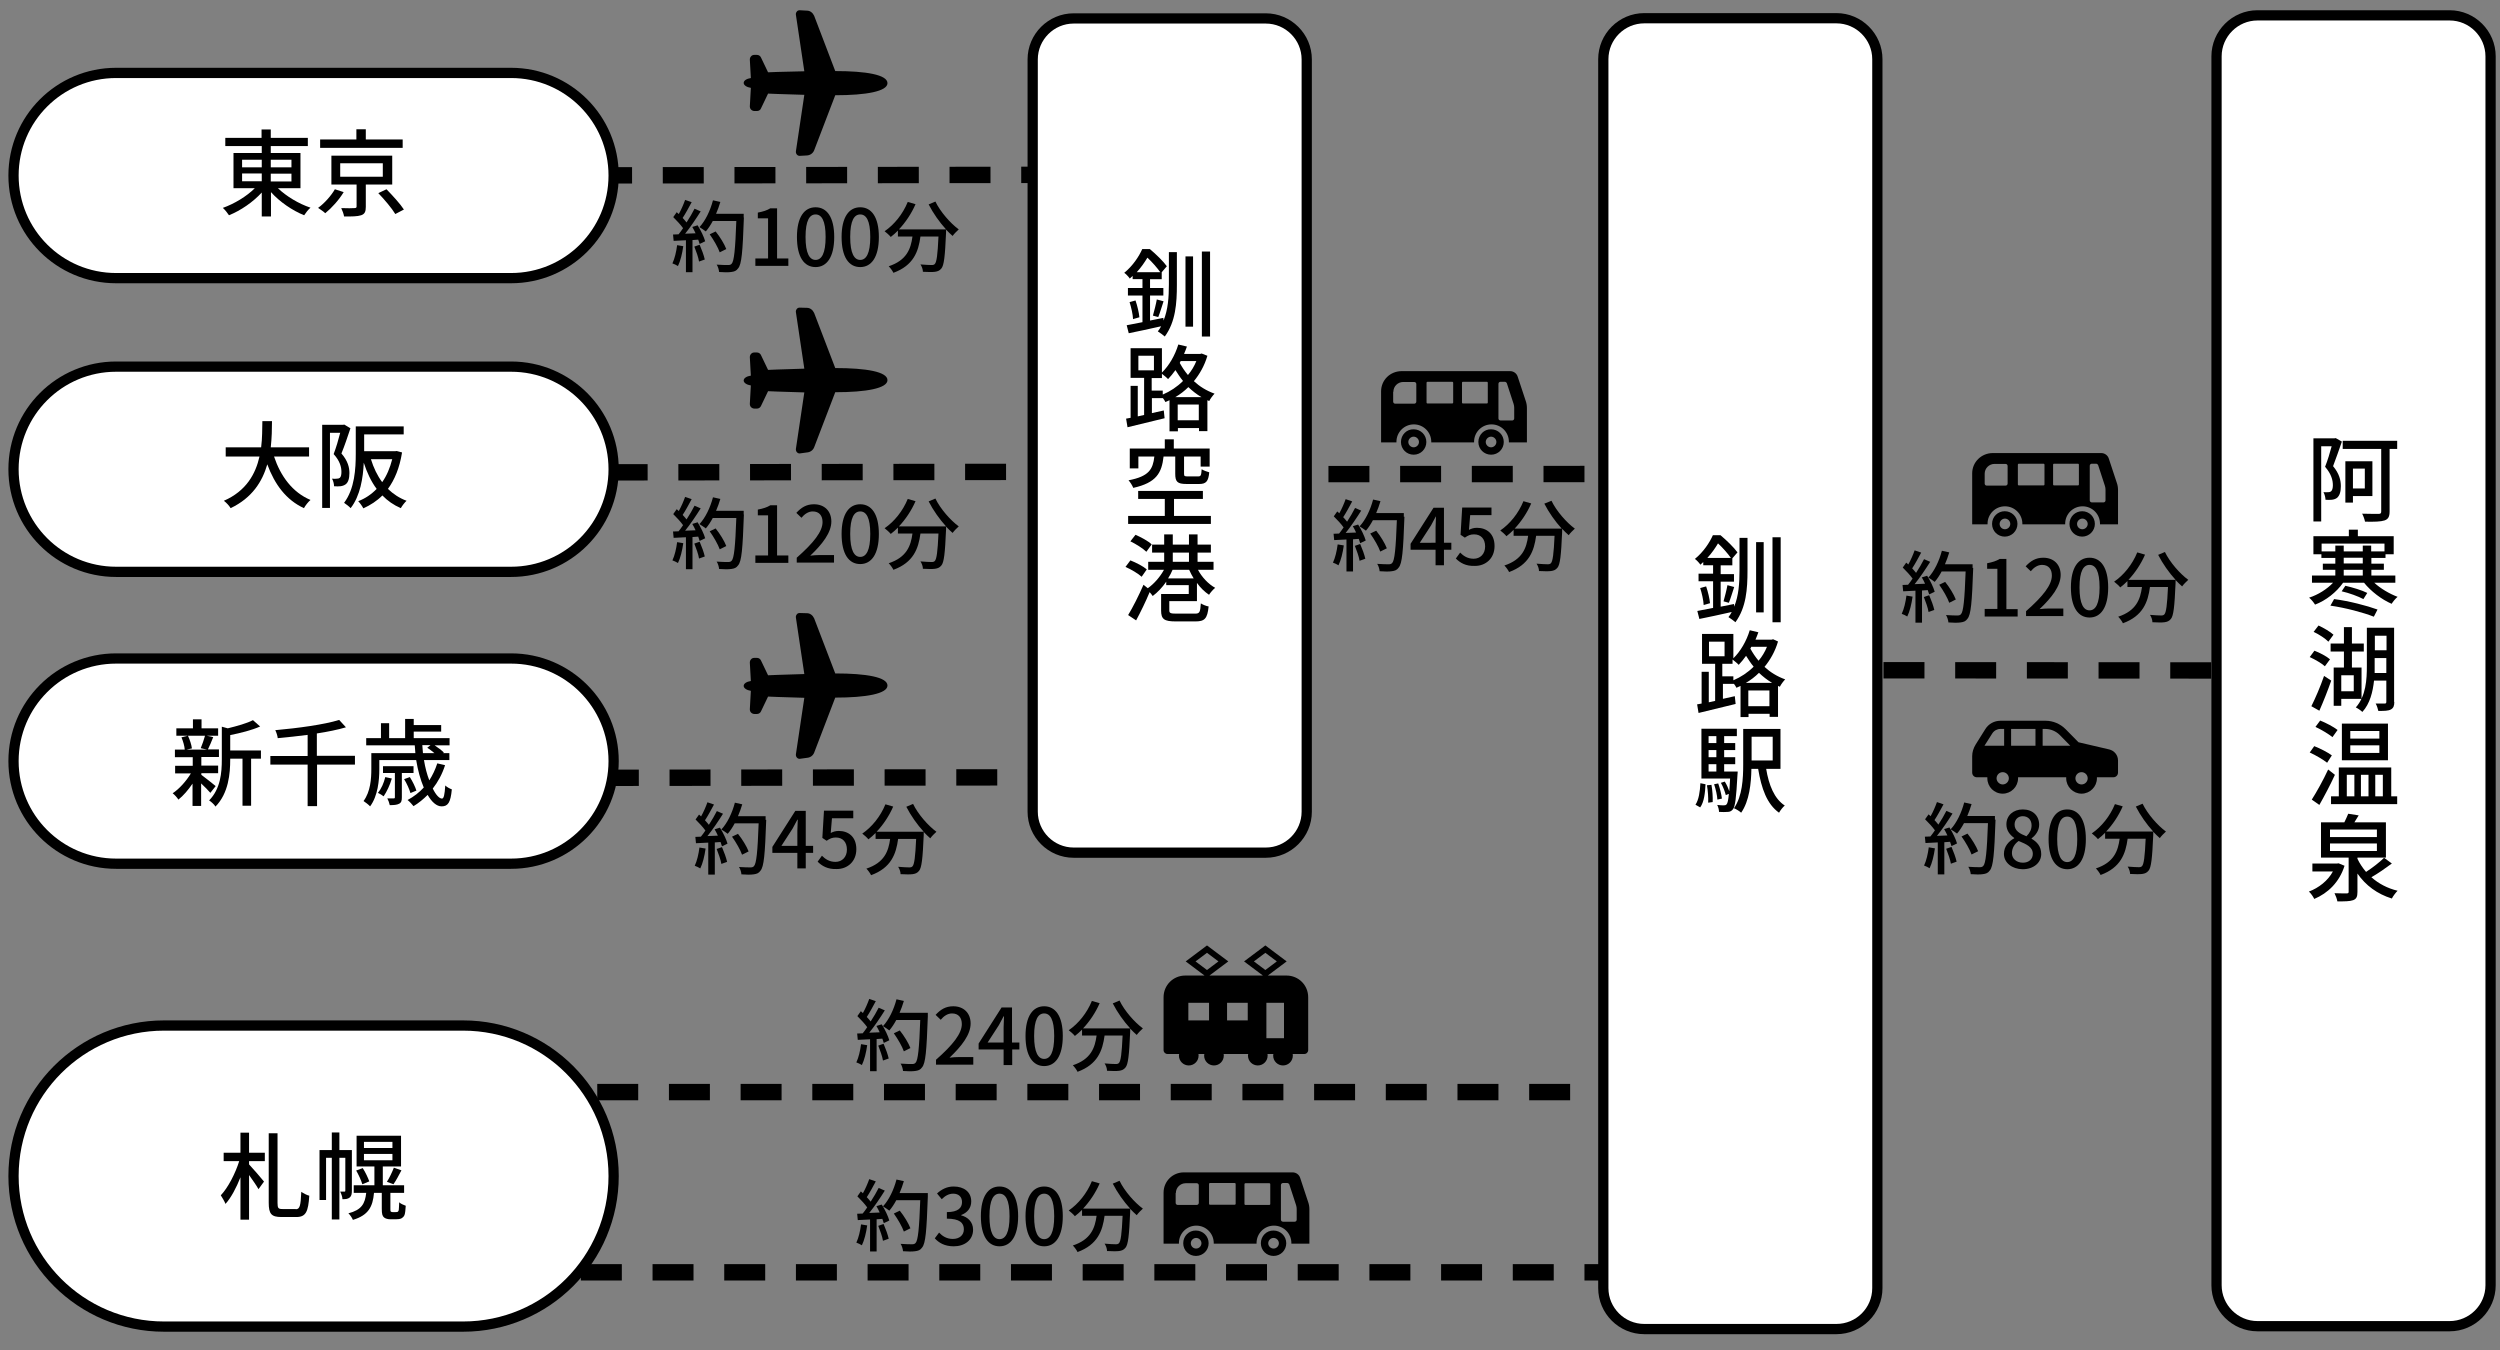
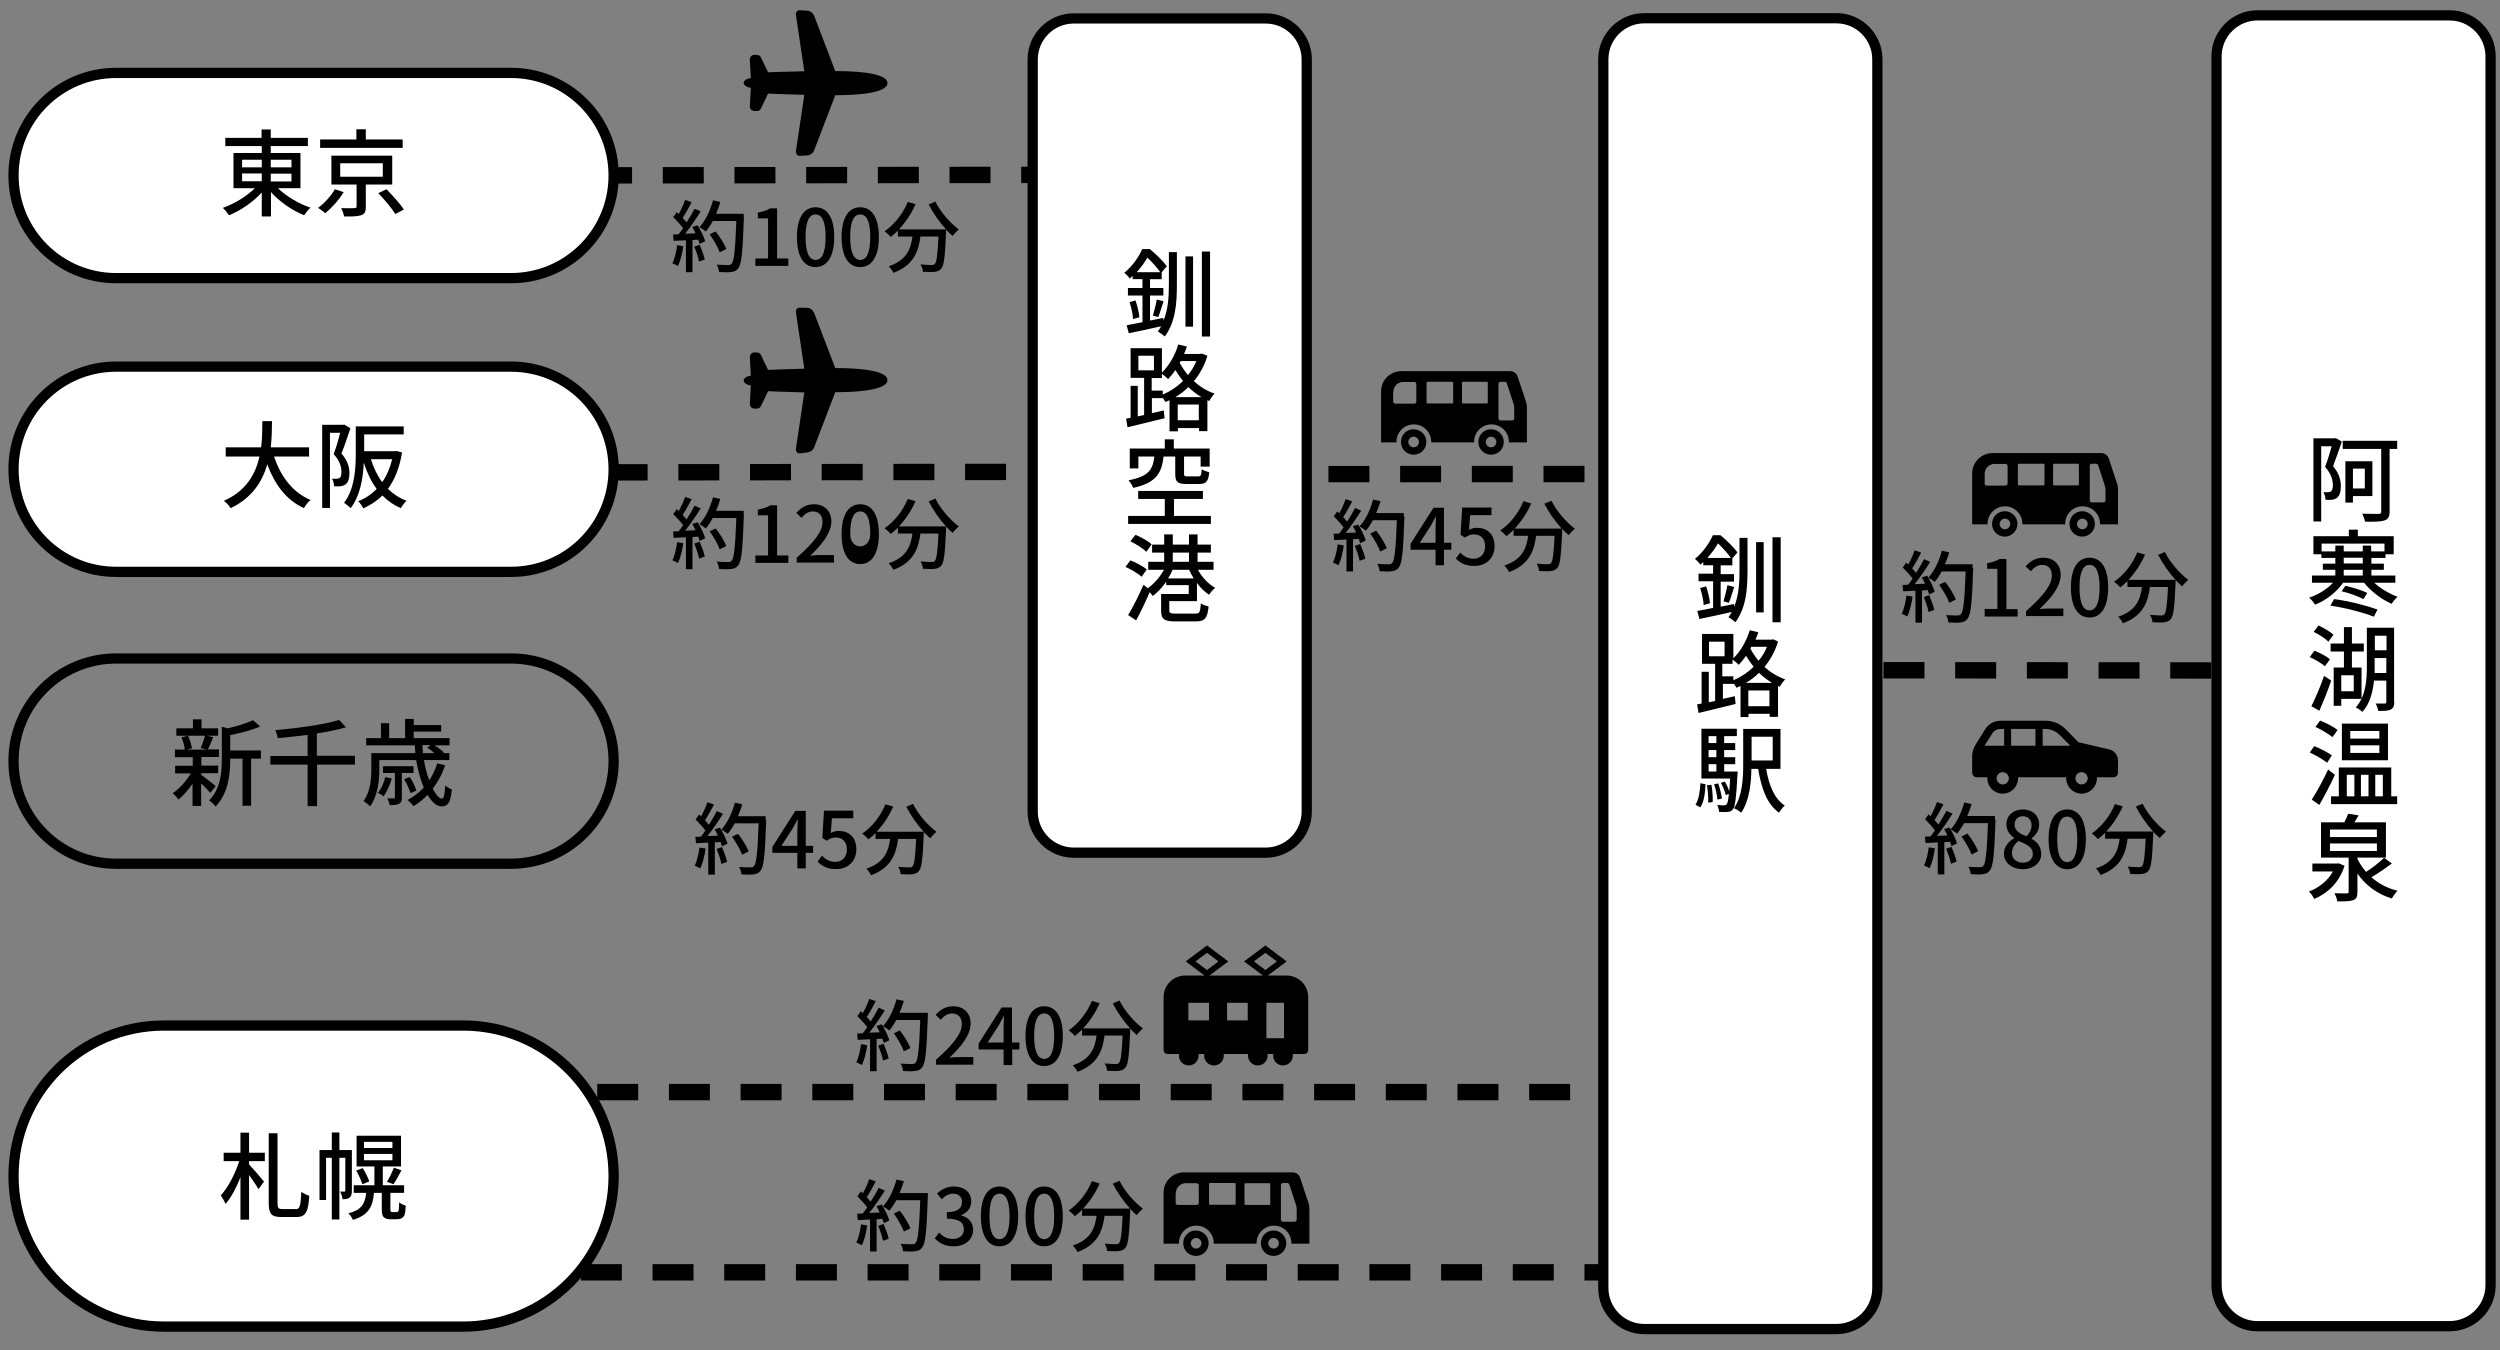
<svg xmlns="http://www.w3.org/2000/svg" xmlns:xlink="http://www.w3.org/1999/xlink" id="レイヤー_1" x="0px" y="0px" width="1220.6px" height="659.3px" viewBox="0 0 1220.6 659.3" style="enable-background:new 0 0 1220.6 659.3;" xml:space="preserve">
  <rect x="0" y="0" width="1220.6" height="659.3" fill="#808080" stroke="none" />
  <style type="text/css">	.st0{fill:none;stroke:#000000;stroke-width:8;stroke-miterlimit:10;stroke-dasharray:20,15;}	.st1{clip-path:url(#SVGID_2_);}	.st2{clip-path:url(#SVGID_4_);fill:none;stroke:#000000;stroke-width:8;stroke-miterlimit:10;stroke-dasharray:20,15;}	.st3{clip-path:url(#SVGID_4_);fill:#FFFFFF;}	.st4{clip-path:url(#SVGID_4_);fill:none;stroke:#000000;stroke-width:5;stroke-miterlimit:10;}	.st5{clip-path:url(#SVGID_6_);}	.st6{clip-path:url(#SVGID_8_);fill:none;stroke:#000000;stroke-width:8;stroke-miterlimit:10;stroke-dasharray:20,15;}	.st7{clip-path:url(#SVGID_8_);fill:#FFFFFF;}	.st8{clip-path:url(#SVGID_8_);fill:none;stroke:#000000;stroke-width:5;stroke-miterlimit:10;}	.st9{clip-path:url(#SVGID_8_);}	.st10{clip-path:url(#SVGID_10_);}	.st11{clip-path:url(#SVGID_12_);fill:none;stroke:#000000;stroke-width:8;stroke-miterlimit:10;stroke-dasharray:20,15;}	.st12{clip-path:url(#SVGID_12_);fill:#FFFFFF;}	.st13{clip-path:url(#SVGID_12_);fill:none;stroke:#000000;stroke-width:5;stroke-miterlimit:10;}	.st14{clip-path:url(#SVGID_14_);fill:none;stroke:#000000;stroke-width:8;stroke-miterlimit:10;stroke-dasharray:20,15;}	.st15{clip-path:url(#SVGID_14_);}	.st16{clip-path:url(#SVGID_16_);fill:none;stroke:#000000;stroke-width:8;stroke-miterlimit:10;stroke-dasharray:20,15;}	.st17{clip-path:url(#SVGID_16_);fill:#FFFFFF;}	.st18{clip-path:url(#SVGID_16_);fill:none;stroke:#000000;stroke-width:5;stroke-miterlimit:10;}	.st19{clip-path:url(#SVGID_18_);fill:#FFFFFF;}	.st20{clip-path:url(#SVGID_18_);fill:none;stroke:#000000;stroke-width:5;stroke-miterlimit:10;}	.st21{clip-path:url(#SVGID_20_);fill:#FFFFFF;}	.st22{clip-path:url(#SVGID_20_);fill:none;stroke:#000000;stroke-width:5;stroke-miterlimit:10;}	.st23{clip-path:url(#SVGID_22_);fill:#FFFFFF;}	.st24{clip-path:url(#SVGID_22_);fill:none;stroke:#000000;stroke-width:5;stroke-miterlimit:10;}</style>
  <line class="st0" x1="248.6" y1="621.2" x2="864.6" y2="621.2" />
  <g>
    <defs>
      <rect id="SVGID_1_" width="1220.6" height="659.3" />
    </defs>
    <clipPath id="SVGID_2_">
      <use xlink:href="#SVGID_1_" style="overflow:visible;" />
    </clipPath>
    <path class="st1" d="M394,75.9c1.5-0.1,2.9-1,3.5-2.5l10.3-26.9c15.1,0,25.5-1.9,25.5-5.9c0-4.1-10.4-5.9-25.5-5.9L397.5,7.7  c-0.7-1.5-2-2.5-3.5-2.5L390.4,5c-0.5,0-1.1,0.2-1.4,0.7c-0.4,0.5-0.5,1.1-0.4,1.6c0,0,3.1,21,4.1,27.5C381.3,35,375,35.3,375,35.3  l-3.4-7.1c-0.3-0.8-1.1-1.4-2-1.4h-1.3c-0.6,0-1.2,0.2-1.6,0.7c-0.4,0.4-0.6,1-0.6,1.6l0.5,9c-2,0.3-3.5,1.2-3.5,2.4  c0,1.1,1.5,2.1,3.5,2.4l-0.5,9c0,0.6,0.2,1.2,0.6,1.6c0.4,0.4,1,0.7,1.6,0.7h1.3c0.9,0,1.7-0.5,2-1.4l3.4-7.1c0,0,6.3,0.3,17.7,0.6  c-1,6.4-4.1,27.5-4.1,27.5c-0.1,0.6,0.1,1.2,0.4,1.6c0.4,0.5,0.9,0.7,1.4,0.7L394,75.9z" />
    <path class="st1" d="M962.9,369.2v8c0,1.3,1,2.3,2.3,2.3h5.1c0,0.2,0,0.3,0,0.5c0,4.1,3.3,7.5,7.5,7.5c4.1,0,7.5-3.4,7.5-7.5  c0-0.2,0-0.3,0-0.5h23.5c0,0.2,0,0.3,0,0.5c0,4.1,3.4,7.5,7.5,7.5c4.1,0,7.5-3.4,7.5-7.5c0-0.2,0-0.3,0-0.5h8c1.3,0,2.3-1,2.3-2.3  v-5.9c0-2.6-1.8-4.8-4.3-5.4l-15-3.5l-6.3-6.4c-2.6-2.6-6.1-4.1-9.8-4.1h-22c-3,0-5.8,1.5-7.4,4.1l-4.7,7.5  C963.5,365.3,962.9,367.2,962.9,369.2 M1013.3,380c0-1.6,1.3-3,3-3c1.6,0,3,1.3,3,3c0,1.6-1.3,3-3,3  C1014.6,383,1013.3,381.6,1013.3,380 M997.3,364.1v-8.2h1.3c2.6,0,5.2,1.1,7,2.9l5.2,5.3H997.3z M981.9,355.9h11.9v8.2h-11.9V355.9  z M974.8,380c0-1.6,1.3-3,3-3c1.6,0,3,1.3,3,3c0,1.6-1.3,3-3,3C976.2,383,974.8,381.6,974.8,380 M978.5,364.1h-9.6l3.8-6  c0.9-1.4,2.4-2.2,4-2.2h1.8V364.1z" />
  </g>
  <g>
    <path d="M333.6,120.2c-0.5,3.6-1.4,7.3-2.6,9.7c-0.6-0.4-2-1.1-2.7-1.3c1.1-2.3,1.9-5.7,2.3-8.9L333.6,120.2z M340.6,110  c1.6,2.5,3.1,5.7,3.7,7.8l-2.7,1.3c-0.2-0.6-0.4-1.3-0.7-2.1l-2.8,0.2v15.7h-3.2v-15.6c-2.2,0.1-4.2,0.2-6,0.3l-0.3-3.1l2.7-0.1  c0.7-0.9,1.5-1.9,2.2-3c-1.2-1.7-3.1-3.7-4.8-5.4l1.7-2.4c0.3,0.3,0.7,0.6,1,0.9c1.2-2.1,2.4-4.9,3.1-6.9l3.2,1.1  c-1.4,2.6-3,5.6-4.4,7.7c0.7,0.8,1.4,1.5,1.9,2.2c1.5-2.3,2.9-4.7,3.9-6.7l3,1.3c-2.2,3.5-5,7.7-7.6,10.9l5.1-0.2  c-0.5-1.1-1-2.1-1.6-3.1L340.6,110z M341.6,119.5c1,2.3,2.1,5.3,2.5,7.2l-2.8,1c-0.3-2-1.4-5-2.3-7.3L341.6,119.5z M363.2,106.2  c-0.6,16.9-1.1,22.8-2.8,24.8c-0.9,1.3-1.9,1.6-3.4,1.8c-1.3,0.2-3.6,0.2-5.9,0c-0.1-1-0.5-2.6-1.2-3.6c2.5,0.2,4.8,0.2,5.7,0.2  c0.8,0,1.2-0.2,1.6-0.6c1.2-1.2,1.8-6.9,2.3-20.9H348c-1,1.9-2.2,3.7-3.4,5.1c-0.7-0.6-2.3-1.6-3.1-2.1c2.9-3.1,5.3-8.1,6.6-13.1  l3.6,0.8c-0.6,2-1.3,4-2.1,5.8h13.5V106.2z M351.4,123.2c-0.8-2.3-2.9-6-4.9-8.8l2.9-1.4c2.1,2.6,4.3,6.2,5.2,8.6L351.4,123.2z" />
    <path d="M368.8,126.2h6.2v-19.6h-5v-2.8c2.6-0.5,4.5-1.1,6.1-2.1h3.3v24.5h5.5v3.6h-16.1V126.2z" />
    <path d="M389.1,115.7c0-9.7,3.6-14.5,9.1-14.5c5.5,0,9.1,4.8,9.1,14.5c0,9.8-3.6,14.7-9.1,14.7  C392.6,130.4,389.1,125.5,389.1,115.7z M403.1,115.7c0-8.1-2-11-4.9-11s-4.9,2.9-4.9,11c0,8.1,2,11.2,4.9,11.2  S403.1,123.8,403.1,115.7z" />
    <path d="M410.9,115.7c0-9.7,3.6-14.5,9.1-14.5c5.5,0,9.1,4.8,9.1,14.5c0,9.8-3.6,14.7-9.1,14.7  C414.4,130.4,410.9,125.5,410.9,115.7z M424.9,115.7c0-8.1-2-11-4.9-11s-4.9,2.9-4.9,11c0,8.1,2,11.2,4.9,11.2  S424.9,123.8,424.9,115.7z" />
    <path d="M456.7,98.4c2.4,5,7.3,10.6,11.4,13.6c-0.9,0.8-2.3,2.2-3,3.2c-1-0.9-2.1-1.9-3.2-3.1c0,0.3,0,1.1,0,1.5  c-0.5,11.6-1,16-2.3,17.5c-0.9,1.1-1.8,1.4-3.1,1.6c-1.3,0.2-3.6,0.1-5.9,0c0-1.1-0.5-2.6-1.2-3.6c2.3,0.2,4.5,0.3,5.4,0.3  c0.8,0,1.2-0.1,1.6-0.5c0.9-0.9,1.4-4.5,1.8-13.4h-8.8c-1,7.4-3.4,14.1-13.2,17.7c-0.4-0.9-1.5-2.4-2.3-3.2  c8.8-2.9,10.8-8.5,11.6-14.5h-7.1v-2.9c-1.1,1.1-2.3,2.2-3.5,3.1c-0.6-0.8-2.2-2.2-3-2.8c4.7-3.2,8.9-8.4,11.3-14.3l3.8,1.1  c-2,4.6-4.9,8.9-8.1,12.3h23c-3.2-3.5-6.3-7.9-8.5-12.2L456.7,98.4z" />
  </g>
  <g>
    <path d="M423.4,598.3c-0.5,3.6-1.4,7.3-2.6,9.7c-0.6-0.4-2-1.1-2.7-1.3c1.1-2.3,1.9-5.7,2.3-8.9L423.4,598.3z M430.5,588.1  c1.6,2.5,3.1,5.7,3.7,7.8l-2.7,1.3c-0.2-0.6-0.4-1.3-0.7-2.1l-2.8,0.2V611h-3.2v-15.6c-2.2,0.1-4.2,0.2-6,0.3l-0.3-3.1l2.7-0.1  c0.7-0.9,1.5-1.9,2.2-3c-1.2-1.7-3.1-3.7-4.8-5.4l1.7-2.4c0.3,0.3,0.7,0.6,1,0.9c1.2-2.1,2.4-4.9,3.1-6.9l3.2,1.1  c-1.4,2.6-3,5.6-4.4,7.7c0.7,0.8,1.4,1.5,1.9,2.2c1.5-2.3,2.9-4.7,3.9-6.7l3,1.3c-2.2,3.5-5,7.7-7.6,10.9l5.1-0.2  c-0.5-1.1-1-2.1-1.6-3.1L430.5,588.1z M431.4,597.6c1,2.3,2.1,5.3,2.5,7.2l-2.8,1c-0.3-2-1.4-5-2.3-7.3L431.4,597.6z M453,584.3  c-0.6,16.9-1.1,22.8-2.8,24.8c-0.9,1.3-1.9,1.6-3.4,1.8c-1.3,0.2-3.6,0.2-5.9,0c-0.1-1-0.5-2.6-1.2-3.6c2.5,0.2,4.8,0.2,5.7,0.2  c0.8,0,1.2-0.2,1.6-0.6c1.2-1.2,1.8-6.9,2.3-20.9h-11.7c-1,1.9-2.2,3.7-3.4,5.1c-0.7-0.6-2.3-1.6-3.1-2.1c2.9-3.1,5.3-8.1,6.6-13.1  l3.6,0.8c-0.6,2-1.3,4-2.1,5.8H453V584.3z M441.3,601.3c-0.8-2.3-2.9-6-4.9-8.8l2.9-1.4c2.1,2.6,4.3,6.2,5.2,8.6L441.3,601.3z" />
    <path d="M456.4,604.6l2.1-2.8c1.6,1.7,3.7,3.1,6.7,3.1c3.2,0,5.4-1.8,5.4-4.7c0-3.1-2-5.2-8.3-5.2v-3.2c5.5,0,7.4-2.1,7.4-4.9  c0-2.5-1.6-4.1-4.3-4.1c-2.2,0-4,1.1-5.6,2.7l-2.3-2.8c2.2-2,4.8-3.4,8.1-3.4c5,0,8.6,2.6,8.6,7.3c0,3.2-1.9,5.5-4.9,6.6v0.2  c3.2,0.8,5.8,3.2,5.8,7c0,5.1-4.2,8.1-9.4,8.1C461.1,608.5,458.3,606.7,456.4,604.6z" />
    <path d="M478.9,593.8c0-9.7,3.6-14.5,9.1-14.5c5.5,0,9.1,4.8,9.1,14.5c0,9.8-3.6,14.7-9.1,14.7  C482.5,608.5,478.9,603.6,478.9,593.8z M492.9,593.8c0-8.1-2-11-4.9-11s-4.9,2.9-4.9,11c0,8.1,2,11.2,4.9,11.2  S492.9,601.9,492.9,593.8z" />
    <path d="M500.7,593.8c0-9.7,3.6-14.5,9.1-14.5c5.5,0,9.1,4.8,9.1,14.5c0,9.8-3.6,14.7-9.1,14.7  C504.3,608.5,500.7,603.6,500.7,593.8z M514.7,593.8c0-8.1-2-11-4.9-11s-4.9,2.9-4.9,11c0,8.1,2,11.2,4.9,11.2  S514.7,601.9,514.7,593.8z" />
    <path d="M546.6,576.5c2.4,5,7.3,10.6,11.4,13.6c-0.9,0.8-2.3,2.2-3,3.2c-1-0.9-2.1-1.9-3.2-3.1c0,0.3,0,1.1,0,1.5  c-0.5,11.6-1,16-2.3,17.5c-0.9,1.1-1.8,1.4-3.1,1.6c-1.3,0.2-3.6,0.1-5.9,0c0-1.1-0.5-2.6-1.2-3.6c2.3,0.2,4.5,0.3,5.4,0.3  c0.8,0,1.2-0.1,1.6-0.5c0.9-0.9,1.4-4.5,1.8-13.4h-8.8c-1,7.4-3.4,14.1-13.2,17.7c-0.4-0.9-1.5-2.4-2.3-3.2  c8.8-2.9,10.8-8.5,11.6-14.5h-7.1v-2.9c-1.1,1.1-2.3,2.2-3.5,3.1c-0.6-0.8-2.2-2.2-3-2.8c4.7-3.2,8.9-8.4,11.3-14.3l3.8,1.1  c-2,4.6-4.9,8.9-8.1,12.3h23c-3.2-3.5-6.3-7.9-8.5-12.2L546.6,576.5z" />
  </g>
  <g>
    <path d="M933.8,291.3c-0.5,3.6-1.4,7.3-2.6,9.7c-0.6-0.4-2-1.1-2.7-1.3c1.1-2.3,1.9-5.7,2.3-8.9L933.8,291.3z M940.9,281.1  c1.6,2.5,3.1,5.7,3.7,7.8l-2.7,1.3c-0.2-0.6-0.4-1.3-0.7-2.1l-2.8,0.2V304h-3.2v-15.6c-2.2,0.1-4.2,0.2-6,0.3l-0.3-3.1l2.7-0.1  c0.7-0.9,1.5-1.9,2.2-3c-1.2-1.7-3.1-3.7-4.8-5.4l1.7-2.4c0.3,0.3,0.7,0.6,1,0.9c1.2-2.1,2.4-4.9,3.1-6.9l3.2,1.1  c-1.4,2.6-3,5.6-4.4,7.7c0.7,0.8,1.4,1.5,1.9,2.2c1.5-2.3,2.9-4.7,3.9-6.7l3,1.3c-2.2,3.5-5,7.7-7.6,10.9l5.1-0.2  c-0.5-1.1-1-2.1-1.6-3.1L940.9,281.1z M941.9,290.6c1,2.3,2.1,5.3,2.5,7.2l-2.8,1c-0.3-2-1.4-5-2.3-7.3L941.9,290.6z M963.4,277.3  c-0.6,16.9-1.1,22.8-2.8,24.8c-0.9,1.3-1.9,1.6-3.4,1.8c-1.3,0.2-3.6,0.2-5.9,0c-0.1-1-0.5-2.6-1.2-3.6c2.5,0.2,4.8,0.2,5.7,0.2  c0.8,0,1.2-0.2,1.6-0.6c1.2-1.2,1.8-6.9,2.3-20.9h-11.7c-1,1.9-2.2,3.7-3.4,5.1c-0.7-0.6-2.3-1.6-3.1-2.1c2.9-3.1,5.3-8.1,6.6-13.1  l3.6,0.8c-0.6,2-1.3,4-2.1,5.8h13.5V277.3z M951.7,294.3c-0.8-2.3-2.9-6-4.9-8.8l2.9-1.4c2.1,2.6,4.3,6.2,5.2,8.6L951.7,294.3z" />
    <path d="M969,297.3h6.2v-19.6h-5V275c2.6-0.5,4.5-1.1,6.1-2.1h3.3v24.5h5.5v3.6H969V297.3z" />
    <path d="M989.2,298.4c8.3-7.3,12.6-12.8,12.6-17.4c0-3.1-1.6-5.2-4.8-5.2c-2.2,0-4.1,1.4-5.5,3.1l-2.5-2.4c2.4-2.6,4.9-4.2,8.6-4.2  c5.2,0,8.5,3.4,8.5,8.4c0,5.4-4.3,11-10.3,16.7c1.5-0.2,3.2-0.3,4.6-0.3h7v3.7h-18.2V298.4z" />
    <path d="M1011.1,286.8c0-9.7,3.6-14.5,9.1-14.5c5.5,0,9.1,4.8,9.1,14.5c0,9.8-3.6,14.7-9.1,14.7  C1014.7,301.5,1011.1,296.6,1011.1,286.8z M1025.1,286.8c0-8.1-2-11-4.9-11c-2.9,0-4.9,2.9-4.9,11c0,8.1,2,11.2,4.9,11.2  C1023.1,298,1025.1,294.9,1025.1,286.8z" />
    <path d="M1057,269.5c2.4,5,7.3,10.6,11.4,13.6c-0.9,0.8-2.3,2.2-3,3.2c-1-0.9-2.1-1.9-3.2-3.1c0,0.3,0,1.1,0,1.5  c-0.5,11.6-1,16-2.3,17.5c-0.9,1.1-1.8,1.4-3.1,1.6c-1.3,0.2-3.6,0.1-5.9,0c0-1.1-0.5-2.6-1.2-3.6c2.3,0.2,4.5,0.3,5.4,0.3  c0.8,0,1.2-0.1,1.6-0.5c0.9-0.9,1.4-4.5,1.8-13.4h-8.8c-1,7.4-3.4,14.1-13.2,17.7c-0.4-0.9-1.5-2.4-2.3-3.2  c8.8-2.9,10.8-8.5,11.6-14.5h-7.1v-2.9c-1.1,1.1-2.3,2.2-3.5,3.1c-0.6-0.8-2.2-2.2-3-2.8c4.7-3.2,8.9-8.4,11.3-14.3l3.8,1.1  c-2,4.6-4.9,8.9-8.1,12.3h23c-3.2-3.5-6.3-7.9-8.5-12.2L1057,269.5z" />
  </g>
  <g>
    <defs>
      <rect id="SVGID_3_" width="1220.6" height="659.3" />
    </defs>
    <clipPath id="SVGID_4_">
      <use xlink:href="#SVGID_3_" style="overflow:visible;" />
    </clipPath>
    <line class="st2" x1="218.6" y1="85.7" x2="574.6" y2="85.3" />
    <path class="st3" d="M249.5,135.8H56.7c-27.7,0-50.1-22.4-50.1-50.1C6.6,58,29,35.6,56.7,35.6h192.8c27.7,0,50.1,22.4,50.1,50.1  C299.6,113.4,277.2,135.8,249.5,135.8" />
    <path class="st4" d="M249.5,135.8H56.7c-27.7,0-50.1-22.4-50.1-50.1C6.6,58,29,35.6,56.7,35.6h192.8c27.7,0,50.1,22.4,50.1,50.1  C299.6,113.4,277.2,135.8,249.5,135.8z" />
  </g>
  <g>
    <path d="M135.6,91.8c4.1,4,10.3,7.7,16,9.6c-1.1,0.9-2.4,2.6-3.1,3.7c-5.7-2.3-11.9-6.5-16.2-11.3v11.9h-4.5V94  c-4.3,4.7-10.3,8.8-16,11.1c-0.7-1.1-2-2.7-3-3.6c5.6-2,11.6-5.6,15.6-9.6h-10.4V74.7h13.8v-3.4H110v-4h17.7v-4.1h4.5v4.1h18.1v4  h-18.1v3.4h14.5v17.2H135.6z M118.2,81.7h9.6V78h-9.6V81.7z M118.2,88.5h9.6v-3.8h-9.6V88.5z M132.2,78v3.7h10.1V78H132.2z   M142.3,84.8h-10.1v3.8h10.1V84.8z" />
    <path d="M167.8,93.8c-2.2,3.7-5.8,7.7-9,10.3c-0.9-0.9-2.5-1.9-3.5-2.6c3.2-2.3,6.5-6.1,8.2-9.1L167.8,93.8z M196.6,72.2h-40.3  v-4.1h17.7v-5h4.6v5h18V72.2z M178.6,90.1V101c0,2.3-0.5,3.5-2.3,4.1s-4.5,0.6-8.3,0.6c-0.2-1.2-0.8-2.9-1.4-4.1  c2.8,0.1,5.7,0.1,6.4,0c0.8,0,1.1-0.2,1.1-0.8V90.1h-12.3V76h29.7v14.1H178.6z M166.1,86.3h20.8v-6.6h-20.8V86.3z M188.7,92.4  c2.9,3,6.7,7.1,8.5,9.9l-4.2,2.2c-1.6-2.7-5.3-7.1-8.3-10.2L188.7,92.4z" />
  </g>
  <g>
    <defs>
      <rect id="SVGID_5_" width="1220.6" height="659.3" />
    </defs>
    <clipPath id="SVGID_6_">
      <use xlink:href="#SVGID_5_" style="overflow:visible;" />
    </clipPath>
    <path class="st5" d="M568.1,582.3v24.9h7.5c0-0.1,0-0.2,0-0.3c0-4.7,3.8-8.5,8.5-8.5c4.7,0,8.5,3.8,8.5,8.5c0,0.1,0,0.2,0,0.3h20.9  c0-0.1,0-0.2,0-0.3c0-4.7,3.8-8.5,8.5-8.5c4.7,0,8.5,3.8,8.5,8.5c0,0.1,0,0.2,0,0.3h1h7.8v-16.8c0-1.2-0.2-2.4-0.6-3.5l-3.9-11.8  c-0.5-1.6-2-2.7-3.7-2.7H578C572.5,572.4,568.1,576.8,568.1,582.3 M625.4,595.5v-16.9c0-0.6,0.5-1,1-1h2.1c0.4,0,0.8,0.3,1,0.7  l3.3,10.1c0.2,0.6,0.3,1.3,0.3,1.9v5.2c0,0.6-0.5,1-1,1h-5.6C625.9,596.5,625.4,596.1,625.4,595.5 M607.6,578.2  c0-0.3,0.2-0.5,0.5-0.5h11.6c0.3,0,0.5,0.2,0.5,0.5v9.6c0,0.3-0.2,0.5-0.5,0.5h-11.6c-0.3,0-0.5-0.2-0.5-0.5V578.2z M590.3,587.7  v-9.6c0-0.3,0.2-0.5,0.5-0.5h12c0.3,0,0.5,0.2,0.5,0.5v9.6c0,0.3-0.2,0.5-0.5,0.5h-12C590.5,588.2,590.3,588,590.3,587.7   M574.1,582.5c0-2.7,2.2-4.8,4.8-4.8h5.4c0.6,0,1,0.5,1,1v8.6c0,0.6-0.5,1-1,1h-9.3c-0.6,0-1-0.5-1-1V582.5z" />
    <path class="st5" d="M615.6,607c0,3.5,2.8,6.2,6.2,6.2c3.5,0,6.2-2.8,6.2-6.2c0-3.5-2.8-6.2-6.2-6.2  C618.4,600.7,615.6,603.5,615.6,607 M619.2,607c0-1.4,1.2-2.6,2.6-2.6c1.4,0,2.6,1.2,2.6,2.6c0,1.4-1.2,2.6-2.6,2.6  C620.4,609.6,619.2,608.4,619.2,607" />
    <path class="st5" d="M577.7,607c0,3.5,2.8,6.2,6.2,6.2c3.5,0,6.2-2.8,6.2-6.2c0-3.5-2.8-6.2-6.2-6.2  C580.5,600.7,577.7,603.5,577.7,607 M581.4,607c0-1.4,1.2-2.6,2.6-2.6c1.4,0,2.6,1.2,2.6,2.6c0,1.4-1.2,2.6-2.6,2.6  C582.5,609.6,581.4,608.4,581.4,607" />
    <path class="st5" d="M568.1,486.9v25.8c0,1.1,0.9,1.9,1.9,1.9h5.7c0,0.2-0.1,0.5-0.1,0.8c0,2.7,2.2,4.8,4.8,4.8  c2.7,0,4.8-2.2,4.8-4.8c0-0.3,0-0.5-0.1-0.8h2.9c0,0.2-0.1,0.5-0.1,0.8c0,2.7,2.2,4.8,4.8,4.8c2.7,0,4.8-2.2,4.8-4.8  c0-0.3,0-0.5-0.1-0.8h12c0,0.2-0.1,0.5-0.1,0.8c0,2.7,2.2,4.8,4.8,4.8c2.7,0,4.8-2.2,4.8-4.8c0-0.3,0-0.5-0.1-0.8h2.9  c0,0.2-0.1,0.5-0.1,0.8c0,2.7,2.2,4.8,4.8,4.8c2.7,0,4.8-2.2,4.8-4.8c0-0.3,0-0.5-0.1-0.8h5.7c1.1,0,1.9-0.9,1.9-1.9v-25.8  c0-5.9-4.7-10.6-10.6-10.6H619l9.2-6.9l-10.4-7.8l-10.4,7.8l9.2,6.9h-26.1l9.2-6.9l-10.4-7.8l-10.4,7.8l9.2,6.9h-9.4  C572.8,476.3,568.1,481,568.1,486.9 M618.3,489.6h8.6v17.3h-8.6V489.6z M612.2,469.4l5.6-4.2l5.6,4.2l-5.6,4.2L612.2,469.4z   M599.1,489.6h10.1v8.6h-10.1V489.6z M589.3,473.6l-5.6-4.2l5.6-4.2l5.6,4.2L589.3,473.6z M580.2,489.6h10.1v8.6h-10.1V489.6z" />
    <path class="st5" d="M962.9,231.1V256h7.5c0-0.1,0-0.2,0-0.3c0-4.7,3.8-8.5,8.5-8.5c4.7,0,8.5,3.8,8.5,8.5c0,0.1,0,0.2,0,0.3h20.9  c0-0.1,0-0.2,0-0.3c0-4.7,3.8-8.5,8.5-8.5c4.7,0,8.5,3.8,8.5,8.5c0,0.1,0,0.2,0,0.3h1h7.8v-16.8c0-1.2-0.2-2.4-0.6-3.5l-3.9-11.8  c-0.5-1.6-2-2.7-3.7-2.7h-52.9C967.4,221.2,962.9,225.6,962.9,231.1 M1020.3,244.3v-16.9c0-0.6,0.5-1,1-1h2.1c0.4,0,0.8,0.3,1,0.7  l3.3,10.1c0.2,0.6,0.3,1.3,0.3,1.9v5.2c0,0.6-0.5,1-1,1h-5.6C1020.8,245.3,1020.3,244.9,1020.3,244.3 M1002.4,226.9  c0-0.3,0.2-0.5,0.5-0.5h11.6c0.3,0,0.5,0.2,0.5,0.5v9.6c0,0.3-0.2,0.5-0.5,0.5h-11.6c-0.3,0-0.5-0.2-0.5-0.5V226.9z M985.2,236.5  v-9.6c0-0.3,0.2-0.5,0.5-0.5h12c0.3,0,0.5,0.2,0.5,0.5v9.6c0,0.3-0.2,0.5-0.5,0.5h-12C985.4,237,985.2,236.8,985.2,236.5   M969,231.3c0-2.7,2.2-4.8,4.8-4.8h5.4c0.6,0,1,0.5,1,1v8.6c0,0.6-0.5,1-1,1H970c-0.6,0-1-0.5-1-1V231.3z" />
    <path class="st5" d="M1010.4,255.8c0,3.5,2.8,6.2,6.2,6.2s6.2-2.8,6.2-6.2c0-3.5-2.8-6.2-6.2-6.2S1010.4,252.3,1010.4,255.8   M1014.1,255.8c0-1.4,1.2-2.6,2.6-2.6c1.4,0,2.6,1.2,2.6,2.6c0,1.4-1.2,2.6-2.6,2.6C1015.2,258.4,1014.1,257.2,1014.1,255.8" />
    <path class="st5" d="M972.6,255.8c0,3.5,2.8,6.2,6.2,6.2s6.2-2.8,6.2-6.2c0-3.5-2.8-6.2-6.2-6.2S972.6,252.3,972.6,255.8   M976.3,255.8c0-1.4,1.2-2.6,2.6-2.6c1.4,0,2.6,1.2,2.6,2.6c0,1.4-1.2,2.6-2.6,2.6C977.4,258.4,976.3,257.2,976.3,255.8" />
    <path class="st5" d="M674.3,191.1V216h7.5c0-0.1,0-0.2,0-0.3c0-4.7,3.8-8.5,8.5-8.5c4.7,0,8.5,3.8,8.5,8.5c0,0.1,0,0.2,0,0.3h20.9  c0-0.1,0-0.2,0-0.3c0-4.7,3.8-8.5,8.5-8.5c4.7,0,8.5,3.8,8.5,8.5c0,0.1,0,0.2,0,0.3h1h7.8v-16.8c0-1.2-0.2-2.4-0.6-3.5l-3.9-11.8  c-0.5-1.6-2-2.7-3.7-2.7h-52.9C678.7,181.2,674.3,185.6,674.3,191.1 M731.6,204.3v-16.9c0-0.6,0.5-1,1-1h2.1c0.4,0,0.8,0.3,1,0.7  l3.3,10.1c0.2,0.6,0.3,1.3,0.3,1.9v5.2c0,0.6-0.5,1-1,1h-5.6C732.1,205.3,731.6,204.9,731.6,204.3 M713.8,186.9  c0-0.3,0.2-0.5,0.5-0.5h11.6c0.3,0,0.5,0.2,0.5,0.5v9.6c0,0.3-0.2,0.5-0.5,0.5h-11.6c-0.3,0-0.5-0.2-0.5-0.5V186.9z M696.5,196.5  v-9.6c0-0.3,0.2-0.5,0.5-0.5h12c0.3,0,0.5,0.2,0.5,0.5v9.6c0,0.3-0.2,0.5-0.5,0.5h-12C696.7,197,696.5,196.8,696.5,196.5   M680.3,191.3c0-2.7,2.2-4.8,4.8-4.8h5.4c0.6,0,1,0.5,1,1v8.6c0,0.6-0.5,1-1,1h-9.3c-0.6,0-1-0.5-1-1V191.3z" />
    <path class="st5" d="M721.8,215.8c0,3.5,2.8,6.2,6.2,6.2c3.5,0,6.2-2.8,6.2-6.2c0-3.5-2.8-6.2-6.2-6.2  C724.6,209.5,721.8,212.3,721.8,215.8 M725.4,215.8c0-1.4,1.2-2.6,2.6-2.6c1.4,0,2.6,1.2,2.6,2.6c0,1.4-1.2,2.6-2.6,2.6  C726.6,218.4,725.4,217.2,725.4,215.8" />
    <path class="st5" d="M684,215.8c0,3.5,2.8,6.2,6.2,6.2c3.5,0,6.2-2.8,6.2-6.2c0-3.5-2.8-6.2-6.2-6.2  C686.8,209.5,684,212.3,684,215.8 M687.6,215.8c0-1.4,1.2-2.6,2.6-2.6c1.4,0,2.6,1.2,2.6,2.6c0,1.4-1.2,2.6-2.6,2.6  C688.8,218.4,687.6,217.2,687.6,215.8" />
  </g>
  <g>
    <path d="M423.4,510.3c-0.5,3.6-1.4,7.3-2.6,9.7c-0.6-0.4-2-1.1-2.7-1.3c1.1-2.3,1.9-5.7,2.3-8.9L423.4,510.3z M430.5,500.1  c1.6,2.5,3.1,5.7,3.7,7.8l-2.7,1.3c-0.2-0.6-0.4-1.3-0.7-2.1l-2.8,0.2v15.7h-3.2v-15.6c-2.2,0.1-4.2,0.2-6,0.3l-0.3-3.1l2.7-0.1  c0.7-0.9,1.5-1.9,2.2-3c-1.2-1.7-3.1-3.7-4.8-5.4l1.7-2.4c0.3,0.3,0.7,0.6,1,0.9c1.2-2.1,2.4-4.9,3.1-6.9l3.2,1.1  c-1.4,2.6-3,5.6-4.4,7.7c0.7,0.8,1.4,1.5,1.9,2.2c1.5-2.3,2.9-4.7,3.9-6.7l3,1.3c-2.2,3.5-5,7.7-7.6,10.9l5.1-0.2  c-0.5-1.1-1-2.1-1.6-3.1L430.5,500.1z M431.4,509.6c1,2.3,2.1,5.3,2.5,7.2l-2.8,1c-0.3-2-1.4-5-2.3-7.3L431.4,509.6z M453,496.3  c-0.6,16.9-1.1,22.8-2.8,24.8c-0.9,1.3-1.9,1.6-3.4,1.8c-1.3,0.2-3.6,0.2-5.9,0c-0.1-1-0.5-2.6-1.2-3.6c2.5,0.2,4.8,0.2,5.7,0.2  c0.8,0,1.2-0.2,1.6-0.6c1.2-1.2,1.8-6.9,2.3-20.9h-11.7c-1,1.9-2.2,3.7-3.4,5.1c-0.7-0.6-2.3-1.6-3.1-2.1c2.9-3.1,5.3-8.1,6.6-13.1  l3.6,0.8c-0.6,2-1.3,4-2.1,5.8H453V496.3z M441.3,513.3c-0.8-2.3-2.9-6-4.9-8.8l2.9-1.4c2.1,2.6,4.3,6.2,5.2,8.6L441.3,513.3z" />
    <path d="M457,517.4c8.3-7.3,12.6-12.8,12.6-17.4c0-3.1-1.6-5.2-4.8-5.2c-2.2,0-4.1,1.4-5.5,3.1l-2.5-2.4c2.4-2.6,4.9-4.2,8.6-4.2  c5.2,0,8.5,3.4,8.5,8.4c0,5.4-4.3,11-10.3,16.7c1.5-0.2,3.2-0.3,4.6-0.3h7v3.7H457V517.4z" />
    <path d="M497.8,512.4h-3.6v7.6H490v-7.6h-12.2v-2.9l11.2-17.6h5.1V509h3.6V512.4z M490,509v-7.4c0-1.5,0.2-3.9,0.2-5.4h-0.2  c-0.7,1.4-1.5,2.9-2.3,4.3l-5.5,8.5H490z" />
    <path d="M500.7,505.8c0-9.7,3.6-14.5,9.1-14.5c5.5,0,9.1,4.8,9.1,14.5c0,9.8-3.6,14.7-9.1,14.7  C504.3,520.5,500.7,515.6,500.7,505.8z M514.7,505.8c0-8.1-2-11-4.9-11s-4.9,2.9-4.9,11c0,8.1,2,11.2,4.9,11.2  S514.7,514,514.7,505.8z" />
    <path d="M546.6,488.5c2.4,5,7.3,10.6,11.4,13.6c-0.9,0.8-2.3,2.2-3,3.2c-1-0.9-2.1-1.9-3.2-3.1c0,0.3,0,1.1,0,1.5  c-0.5,11.6-1,16-2.3,17.5c-0.9,1.1-1.8,1.4-3.1,1.6c-1.3,0.2-3.6,0.1-5.9,0c0-1.1-0.5-2.6-1.2-3.6c2.3,0.2,4.5,0.3,5.4,0.3  c0.8,0,1.2-0.1,1.6-0.5c0.9-0.9,1.4-4.5,1.8-13.4h-8.8c-1,7.4-3.4,14.1-13.2,17.7c-0.4-0.9-1.5-2.4-2.3-3.2  c8.8-2.9,10.8-8.5,11.6-14.5h-7.1v-2.9c-1.1,1.1-2.3,2.2-3.5,3.1c-0.6-0.8-2.2-2.2-3-2.8c4.7-3.2,8.9-8.4,11.3-14.3l3.8,1.1  c-2,4.6-4.9,8.9-8.1,12.3h23c-3.2-3.5-6.3-7.9-8.5-12.2L546.6,488.5z" />
  </g>
  <g>
    <defs>
      <rect id="SVGID_7_" width="1220.6" height="659.3" />
    </defs>
    <clipPath id="SVGID_8_">
      <use xlink:href="#SVGID_7_" style="overflow:visible;" />
    </clipPath>
    <line class="st6" x1="849.6" y1="327.2" x2="1170.6" y2="327.4" />
    <path class="st7" d="M1196,647.5h-93.8c-11,0-20-9-20-20v-600c0-11,9-20,20-20h93.8c11,0,20,9,20,20v600  C1216,638.5,1207,647.5,1196,647.5" />
    <path class="st8" d="M1196,647.5h-93.8c-11,0-20-9-20-20v-600c0-11,9-20,20-20h93.8c11,0,20,9,20,20v600  C1216,638.5,1207,647.5,1196,647.5z" />
    <path class="st9" d="M1159.2,284.5c3,2.8,7.4,5.4,11.4,6.9c-1,0.8-2.3,2.4-2.9,3.4c-4.9-2.1-10.1-6.1-13.5-10.3H1144  c-3.2,4.6-8.4,8.7-13.7,10.7c-0.6-1-1.9-2.6-2.9-3.4c4.4-1.4,8.8-4.2,11.7-7.3h-10.3V281h11.4v-2.8h-6.1v-3h6.1v-2.8h-6.8v-1.8  h-3.9v-8.8h17.3v-3.2h4.4v3.2h17.5v8.8h-4v1.8h-6.9v2.8h6.1v3h-6.1v2.8h11.7v3.5H1159.2z M1144.7,422.7c-2.5,8-8.1,13.4-14.8,16.2  c-0.5-1.1-1.6-2.7-2.6-3.6c4.8-1.8,9.3-5.3,11.7-9.8h-10v-3.9h12.1l0.7-0.1L1144.7,422.7z M1135.1,325.3c-1.5-1.4-4.8-3.3-7.4-4.5  l2.3-3.1c2.6,1,5.9,2.7,7.6,4.2L1135.1,325.3z M1136.2,372.4c-1.9-1.5-5.6-3.7-8.5-5l2.2-3.1c2.9,1.1,6.7,3.1,8.6,4.5L1136.2,372.4  z M1128.5,344.8c1.8-3.6,4.4-9.5,6.2-14.8l3.5,2.3c-1.7,4.9-3.9,10.4-5.8,14.7L1128.5,344.8z M1140,378.3  c-2.2,4.8-5.1,10.3-7.6,14.7l-3.7-2.6c2.3-3.6,5.6-9.5,8-14.7L1140,378.3z M1136.8,313.3c-1.4-1.5-4.6-3.6-7.2-4.8l2.4-3.1  c2.6,1.2,5.8,3.1,7.3,4.5L1136.8,313.3z M1143.4,215.6c-1.3,3.8-2.9,8.3-4.3,12c3.1,3.7,3.8,7,3.8,9.8c0,2.7-0.6,4.6-1.9,5.7  c-0.7,0.5-1.5,0.8-2.5,0.9c-0.8,0.1-2,0.1-3.1,0c0-1-0.4-2.7-1-3.7c0.9,0,1.7,0.1,2.4,0c0.5,0,0.9-0.1,1.3-0.4  c0.6-0.5,0.9-1.6,0.9-3c0-2.4-0.7-5.4-3.8-9c1.2-3,2.4-6.9,3.2-10h-5.1v36.7h-3.8v-40.6h10.3l0.6-0.1L1143.4,215.6z M1138.8,359.9  c-1.8-1.5-5.5-3.7-8.3-5l2.3-3.1c2.8,1.1,6.6,3.1,8.5,4.6L1138.8,359.9z M1167.8,421.6c-3.1,2.3-6.8,4.9-10,6.7  c3.5,3.1,7.8,5.4,12.8,6.6c-0.9,0.9-2.2,2.6-2.8,3.8c-7.1-2.2-12.8-6.4-16.8-12.2v9c0,2.3-0.5,3.4-2.1,4c-1.6,0.6-4.2,0.6-7.7,0.6  c-0.2-1.2-0.8-2.8-1.4-4c2.6,0.1,5.2,0.1,5.9,0.1c0.8,0,1-0.2,1-0.8v-16.7h-13.5v-17.2h11.4c0.7-1.4,1.4-3,1.9-4.2l5.1,0.8  c-0.7,1.2-1.4,2.3-2.1,3.4h15.4v17.2h-13.9v0.6c1.1,2.3,2.5,4.4,4.2,6.4c3.1-2,6.6-4.7,8.8-6.9L1167.8,421.6z M1140.2,269.2v-2.8  h4.1v2.8h9.3v-2.8h4.1v2.8h6.5v-3.8h-30.7v3.8H1140.2z M1137.6,408.7h22.9V405h-22.9V408.7z M1137.6,415.5h22.9v-3.7h-22.9V415.5z   M1139.6,292.5c7.1,0.9,16,3.2,21.2,5.1l-1.8,3.5c-5-2-14-4.4-21.2-5.4L1139.6,292.5z M1143.1,341.2v3.4h-3.7v-18.7h5v-7.8h-6.5  v-3.9h6.5v-8h3.9v8h5.8v3.9h-5.8v7.8h4.7v15.3H1143.1z M1170.4,388.8v3.8h-32.3v-3.8h3.8v-14.1h25.6v14.1H1170.4z M1143.1,329.7  v7.8h6.1v-7.8H1143.1z M1145.1,286c3.5,0.8,8.2,2.2,10.7,3.5l-1.9,3c-2.4-1.3-7-3-10.6-3.8L1145.1,286z M1165.9,371.2h-22.5v-17.9  h22.5V371.2z M1170.4,219.2h-3.7v30.5c0,2.6-0.7,3.8-2.5,4.4c-1.8,0.6-4.8,0.7-9.5,0.6c-0.2-1.1-0.8-2.8-1.4-3.9  c3.5,0.1,7,0.1,8,0.1s1.3-0.3,1.3-1.2v-30.5h-18.8v-4h26.6V219.2z M1144.3,275.1h9.3v-2.8h-9.3V275.1z M1144.3,281h9.3v-2.8h-9.3  V281z M1148.8,242.2v3.2h-3.7v-20.2h13.2v17H1148.8z M1145.8,388.8h3.7v-10.5h-3.7V388.8z M1161.7,356.9h-14.2v3.7h14.2V356.9z   M1161.7,363.9h-14.2v3.7h14.2V363.9z M1148.8,228.8v9.7h5.8v-9.7H1148.8z M1169,342.7c0,1.9-0.4,3-1.7,3.7s-3.2,0.7-6.1,0.7  c-0.2-0.9-0.7-2.6-1.3-3.6c1.9,0,3.9,0,4.4,0c0.6,0,0.8-0.2,0.8-0.9v-10.3h-6c-0.6,5.5-2,11.3-5.7,15.3c-0.7-0.7-2.3-1.8-3.2-2.2  c5-5.6,5.4-13.7,5.4-20.3v-18.6h13.3V342.7z M1152.7,378.3v10.5h3.7v-10.5H1152.7z M1165.1,328.5v-7.2h-5.7v3.9c0,1.1,0,2.2,0,3.4  H1165.1z M1159.5,310.4v7.1h5.7v-7.1H1159.5z M1159.7,378.3v10.5h3.7v-10.5H1159.7z" />
  </g>
  <g>
    <path d="M656.1,266.3c-0.5,3.6-1.4,7.3-2.6,9.7c-0.6-0.4-2-1.1-2.7-1.3c1.1-2.3,1.9-5.7,2.3-8.9L656.1,266.3z M663.1,256.1  c1.6,2.5,3.1,5.7,3.7,7.8l-2.7,1.3c-0.2-0.6-0.4-1.3-0.7-2.1l-2.8,0.2V279h-3.2v-15.6c-2.2,0.1-4.2,0.2-6,0.3l-0.3-3.1l2.7-0.1  c0.7-0.9,1.5-1.9,2.2-3c-1.2-1.7-3.1-3.7-4.8-5.4l1.7-2.4c0.3,0.3,0.7,0.6,1,0.9c1.2-2.1,2.4-4.9,3.1-6.9l3.2,1.1  c-1.4,2.6-3,5.6-4.4,7.7c0.7,0.8,1.4,1.5,1.9,2.2c1.5-2.3,2.9-4.7,3.9-6.7l3,1.3c-2.2,3.5-5,7.7-7.6,10.9l5.1-0.2  c-0.5-1.1-1-2.1-1.6-3.1L663.1,256.1z M664.1,265.6c1,2.3,2.1,5.3,2.5,7.2l-2.8,1c-0.3-2-1.4-5-2.3-7.3L664.1,265.6z M685.7,252.3  c-0.6,16.9-1.1,22.8-2.8,24.8c-0.9,1.3-1.9,1.6-3.4,1.8c-1.3,0.2-3.6,0.2-5.9,0c-0.1-1-0.5-2.6-1.2-3.6c2.5,0.2,4.8,0.2,5.7,0.2  c0.8,0,1.2-0.2,1.6-0.6c1.2-1.2,1.8-6.9,2.3-20.9h-11.7c-1,1.9-2.2,3.7-3.4,5.1c-0.7-0.6-2.3-1.6-3.1-2.1c2.9-3.1,5.3-8.1,6.6-13.1  l3.6,0.8c-0.6,2-1.3,4-2.1,5.8h13.5V252.3z M673.9,269.3c-0.8-2.3-2.9-6-4.9-8.8l2.9-1.4c2.1,2.6,4.3,6.2,5.2,8.6L673.9,269.3z" />
    <path d="M708.6,268.4H705v7.6h-4.1v-7.6h-12.2v-2.9l11.2-17.6h5.1V265h3.6V268.4z M700.9,265v-7.4c0-1.5,0.2-3.9,0.2-5.4H701  c-0.7,1.4-1.5,2.9-2.3,4.3l-5.5,8.5H700.9z" />
    <path d="M710.8,272.7l2.1-2.9c1.6,1.6,3.6,3,6.6,3c3.2,0,5.6-2.3,5.6-6s-2.1-5.9-5.4-5.9c-1.8,0-2.9,0.5-4.5,1.6l-2.1-1.4l0.8-13.3  h14.3v3.7h-10.4l-0.6,7.2c1.2-0.6,2.3-1,3.9-1c4.7,0,8.6,2.8,8.6,8.9c0,6.2-4.5,9.7-9.5,9.7C715.6,276.5,712.8,274.7,710.8,272.7z" />
    <path d="M757.5,244.5c2.4,5,7.3,10.6,11.4,13.6c-0.9,0.8-2.3,2.2-3,3.2c-1-0.9-2.1-1.9-3.2-3.1c0,0.3,0,1.1,0,1.5  c-0.5,11.6-1,16-2.3,17.5c-0.9,1.1-1.8,1.4-3.1,1.6c-1.3,0.2-3.6,0.1-5.9,0c0-1.1-0.5-2.6-1.2-3.6c2.3,0.2,4.5,0.3,5.4,0.3  c0.8,0,1.2-0.1,1.6-0.5c0.9-0.9,1.4-4.5,1.8-13.4H750c-1,7.4-3.4,14.1-13.2,17.7c-0.4-0.9-1.5-2.4-2.3-3.2  c8.8-2.9,10.8-8.5,11.6-14.5H739v-2.9c-1.1,1.1-2.3,2.2-3.5,3.1c-0.6-0.8-2.2-2.2-3-2.8c4.7-3.2,8.9-8.4,11.3-14.3l3.8,1.1  c-2,4.6-4.9,8.9-8.1,12.3h23c-3.2-3.5-6.3-7.9-8.5-12.2L757.5,244.5z" />
  </g>
  <g>
    <defs>
-       <rect id="SVGID_9_" width="1220.6" height="659.3" />
-     </defs>
+       </defs>
    <clipPath id="SVGID_10_">
      <use xlink:href="#SVGID_9_" style="overflow:visible;" />
    </clipPath>
-     <path class="st10" d="M394,370c1.5-0.1,2.9-1,3.5-2.5l10.3-26.9c15.1,0,25.5-1.9,25.5-5.9c0-4.1-10.4-5.9-25.5-5.9l-10.3-26.9  c-0.7-1.5-2-2.5-3.5-2.5l-3.6-0.1c-0.5,0-1.1,0.2-1.4,0.7c-0.4,0.5-0.5,1.1-0.4,1.6c0,0,3.1,21,4.1,27.5  c-11.4,0.3-17.7,0.6-17.7,0.6l-3.4-7.1c-0.3-0.8-1.1-1.4-2-1.4h-1.3c-0.6,0-1.2,0.2-1.6,0.7c-0.4,0.4-0.6,1-0.6,1.6l0.5,9  c-2,0.3-3.5,1.2-3.5,2.4c0,1.1,1.5,2.1,3.5,2.4l-0.5,9c0,0.6,0.2,1.2,0.6,1.6c0.4,0.4,1,0.7,1.6,0.7h1.3c0.9,0,1.7-0.6,2-1.4  l3.4-7.1c0,0,6.3,0.3,17.7,0.6c-1,6.4-4.1,27.5-4.1,27.5c-0.1,0.6,0.1,1.2,0.4,1.6c0.4,0.5,0.9,0.7,1.4,0.7L394,370z" />
  </g>
  <g>
    <path d="M344.5,414.3c-0.5,3.6-1.4,7.3-2.6,9.7c-0.6-0.4-2-1.1-2.7-1.3c1.1-2.3,1.9-5.7,2.3-8.9L344.5,414.3z M351.5,404.1  c1.6,2.5,3.1,5.7,3.7,7.8l-2.7,1.3c-0.2-0.6-0.4-1.3-0.7-2.1l-2.8,0.2V427h-3.2v-15.6c-2.2,0.1-4.2,0.2-6,0.3l-0.3-3.1l2.7-0.1  c0.7-0.9,1.5-1.9,2.2-3c-1.2-1.7-3.1-3.7-4.8-5.4l1.7-2.4c0.3,0.3,0.7,0.6,1,0.9c1.2-2.1,2.4-4.9,3.1-6.9l3.2,1.1  c-1.4,2.6-3,5.6-4.4,7.7c0.7,0.8,1.4,1.5,1.9,2.2c1.5-2.3,2.9-4.7,3.9-6.7l3,1.3c-2.2,3.5-5,7.7-7.6,10.9l5.1-0.2  c-0.5-1.1-1-2.1-1.6-3.1L351.5,404.1z M352.5,413.6c1,2.3,2.1,5.3,2.5,7.2l-2.8,1c-0.3-2-1.4-5-2.3-7.3L352.5,413.6z M374.1,400.3  c-0.6,16.9-1.1,22.8-2.8,24.8c-0.9,1.3-1.9,1.6-3.4,1.8c-1.3,0.2-3.6,0.2-5.9,0c-0.1-1-0.5-2.6-1.2-3.6c2.5,0.2,4.8,0.2,5.7,0.2  c0.8,0,1.2-0.2,1.6-0.6c1.2-1.2,1.8-6.9,2.3-20.9h-11.7c-1,1.9-2.2,3.7-3.4,5.1c-0.7-0.6-2.3-1.6-3.1-2.1c2.9-3.1,5.3-8.1,6.6-13.1  l3.6,0.8c-0.6,2-1.3,4-2.1,5.8h13.5V400.3z M362.3,417.3c-0.8-2.3-2.9-6-4.9-8.8l2.9-1.4c2.1,2.6,4.3,6.2,5.2,8.6L362.3,417.3z" />
    <path d="M397,416.4h-3.6v7.6h-4.1v-7.6h-12.2v-2.9l11.2-17.6h5.1V413h3.6V416.4z M389.3,413v-7.4c0-1.5,0.2-3.9,0.2-5.4h-0.2  c-0.7,1.4-1.5,2.9-2.3,4.3l-5.5,8.5H389.3z" />
    <path d="M399.2,420.7l2.1-2.9c1.6,1.6,3.6,3,6.6,3c3.2,0,5.6-2.3,5.6-6c0-3.7-2.1-5.9-5.4-5.9c-1.8,0-2.9,0.5-4.5,1.6l-2.1-1.4  l0.8-13.3h14.3v3.7h-10.4l-0.6,7.2c1.2-0.6,2.3-1,3.9-1c4.7,0,8.6,2.8,8.6,8.9c0,6.2-4.5,9.7-9.5,9.7  C404,424.5,401.2,422.7,399.2,420.7z" />
    <path d="M445.8,392.5c2.4,5,7.3,10.6,11.4,13.6c-0.9,0.8-2.3,2.2-3,3.2c-1-0.9-2.1-1.9-3.2-3.1c0,0.3,0,1.1,0,1.5  c-0.5,11.6-1,16-2.3,17.5c-0.9,1.1-1.8,1.4-3.1,1.6c-1.3,0.2-3.6,0.1-5.9,0c0-1.1-0.5-2.6-1.2-3.6c2.3,0.2,4.5,0.3,5.4,0.3  c0.8,0,1.2-0.1,1.6-0.5c0.9-0.9,1.4-4.5,1.8-13.4h-8.8c-1,7.4-3.4,14.1-13.2,17.7c-0.4-0.9-1.5-2.4-2.3-3.2  c8.8-2.9,10.8-8.5,11.6-14.5h-7.1v-2.9c-1.1,1.1-2.3,2.2-3.5,3.1c-0.6-0.8-2.2-2.2-3-2.8c4.7-3.2,8.9-8.4,11.3-14.3l3.8,1.1  c-2,4.6-4.9,8.9-8.1,12.3h23c-3.2-3.5-6.3-7.9-8.5-12.2L445.8,392.5z" />
  </g>
  <g>
    <defs>
      <rect id="SVGID_11_" width="1220.6" height="659.3" />
    </defs>
    <clipPath id="SVGID_12_">
      <use xlink:href="#SVGID_11_" style="overflow:visible;" />
    </clipPath>
-     <line class="st11" x1="256.9" y1="379.8" x2="612.9" y2="379.4" />
-     <path class="st12" d="M249.5,421.7H56.7c-27.7,0-50.1-22.4-50.1-50.1c0-27.7,22.4-50.1,50.1-50.1h192.8c27.7,0,50.1,22.4,50.1,50.1  C299.6,399.2,277.2,421.7,249.5,421.7" />
    <path class="st13" d="M249.5,421.7H56.7c-27.7,0-50.1-22.4-50.1-50.1c0-27.7,22.4-50.1,50.1-50.1h192.8c27.7,0,50.1,22.4,50.1,50.1  C299.6,399.2,277.2,421.7,249.5,421.7z" />
  </g>
  <g>
    <path d="M102.7,387.1c-0.9-1.1-2.8-3-4.5-4.6v11h-4.2v-10.9c-2.1,3.1-4.5,5.9-6.9,7.8c-0.6-1-1.9-2.4-2.8-3.1  c3.2-2.1,6.6-5.9,8.9-9.7h-7.7v-3.7h8.6v-4.2h-8.7V366h4.8c-0.1-1.7-0.8-4.1-1.6-6l3.2-0.8h-5.7v-3.6h8.1v-4.4h4.2v4.4h8.1v3.6  h-5.6l3.2,0.7c-0.9,2.2-1.8,4.5-2.6,6h5.4v3.7h-8.6v4.2h8.2v3.7h-8.2v0.8c1.7,1.2,5.9,4.6,7,5.5L102.7,387.1z M91.8,359.3  c0.9,1.9,1.7,4.4,1.9,6.1L91,366h10.2l-3.2-0.7c0.7-1.7,1.6-4.2,2.1-6.1H91.8z M127.5,370.4h-4.9v23h-4.2v-23h-6v0.4  c0,6.9-0.8,16.5-7.2,23c-0.5-0.9-2.1-2.4-3.1-3c5.6-5.7,6.2-13.6,6.2-20v-16l2.9,0.8c4.5-1.1,9.5-2.5,12.3-4l3.5,3.1  c-4,1.8-9.6,3.2-14.6,4.2v7.5h15V370.4z" />
    <path d="M173.4,373.3h-18.6v20.3h-4.6v-20.3H132v-4.2h18.2v-10.3c-4.9,0.6-9.9,1.2-14.6,1.6c-0.1-1.2-0.7-2.9-1.2-3.9  c11.1-1,23.8-2.7,31.2-5l3.3,3.6c-4,1.2-9,2.2-14.2,3v10.9h18.6V373.3z" />
    <path d="M217.3,373.6c-1.4,4.4-3.5,8.2-6,11.4c1.5,3.1,3.2,4.9,4.5,4.9c0.9,0,1.3-1.9,1.6-6.4c0.8,0.8,2.1,1.5,3.2,1.9  c-0.6,6.5-1.9,8.3-5,8.3c-2.4,0-4.8-2.1-6.8-5.6c-2.1,2.1-4.4,4-6.9,5.5c-0.6-0.8-2-2.3-2.9-3c3-1.6,5.7-3.7,7.9-6.1  c-1.6-3.8-2.9-8.4-3.7-13.4h-18v4.5c0,5.3-0.7,13-4.5,18.1c-0.6-0.7-2.4-2.1-3.2-2.6c3.4-4.6,3.8-10.9,3.8-15.6v-7.8h21.5  c-0.1-1.3-0.2-2.5-0.3-3.8h-23.7v-3.5h7.2v-7.3h4v7.3h7.8V351h4.2v3h13.4v3.2h-13.4v3.2h17.5v3.5h-7.3c1.7,1.1,3.5,2.5,4.5,3.5  l-0.3,0.3h3v3.4H207c0.6,3.7,1.5,7.1,2.6,9.9c1.6-2.5,2.9-5.2,3.9-8.3L217.3,373.6z M191.3,380.1c-0.9,3.2-2.5,6.5-4,8.7  c-0.6-0.5-1.9-1.3-2.8-1.7c1.7-2,2.9-4.8,3.6-7.7L191.3,380.1z M196.2,377.4v11.8c0,1.7-0.2,2.6-1.3,3.2c-1.1,0.6-2.6,0.7-4.6,0.7  c-0.2-1-0.7-2.4-1.2-3.3c1.4,0,2.6,0,3.1,0c0.5,0,0.6-0.1,0.6-0.6v-11.8h-5.8v-3.3h14.9v3.3H196.2z M200.4,387.2  c-0.5-1.8-1.8-4.7-3.1-6.8l2.8-1c1.3,2,2.7,4.9,3.2,6.6L200.4,387.2z M206.2,363.9c0.1,1.3,0.2,2.6,0.3,3.8h5.6  c-1.1-0.9-2.3-1.9-3.5-2.6l1.6-1.3H206.2z" />
  </g>
  <g>
    <defs>
      <rect id="SVGID_13_" width="1220.6" height="659.3" />
    </defs>
    <clipPath id="SVGID_14_">
      <use xlink:href="#SVGID_13_" style="overflow:visible;" />
    </clipPath>
    <line class="st14" x1="578.6" y1="231.5" x2="890.6" y2="231.4" />
    <line class="st14" x1="256.6" y1="533.2" x2="872.6" y2="533.2" />
    <path class="st15" d="M394,220.9c1.5-0.1,2.9-1,3.5-2.5l10.3-26.9c15.1,0,25.5-1.9,25.5-5.9c0-4.1-10.4-5.9-25.5-5.9l-10.3-26.9  c-0.7-1.5-2-2.5-3.5-2.5l-3.6-0.1c-0.5,0-1.1,0.2-1.4,0.7c-0.4,0.5-0.5,1.1-0.4,1.6c0,0,3.1,21,4.1,27.5  c-11.4,0.3-17.7,0.6-17.7,0.6l-3.4-7.1c-0.3-0.8-1.1-1.4-2-1.4h-1.3c-0.6,0-1.2,0.2-1.6,0.7c-0.4,0.4-0.6,1-0.6,1.6l0.5,9  c-2,0.3-3.5,1.2-3.5,2.4c0,1.1,1.5,2.1,3.5,2.4l-0.5,9c0,0.6,0.2,1.2,0.6,1.6c0.4,0.4,1,0.7,1.6,0.7h1.3c0.9,0,1.7-0.6,2-1.4  l3.4-7.1c0,0,6.3,0.3,17.7,0.6c-1,6.4-4.1,27.5-4.1,27.5c-0.1,0.6,0.1,1.2,0.4,1.6c0.4,0.5,0.9,0.7,1.4,0.7L394,220.9z" />
  </g>
  <g>
    <path d="M333.6,265.2c-0.5,3.6-1.4,7.3-2.6,9.7c-0.6-0.4-2-1.1-2.7-1.3c1.1-2.3,1.9-5.7,2.3-8.9L333.6,265.2z M340.6,255  c1.6,2.5,3.1,5.7,3.7,7.8l-2.7,1.3c-0.2-0.6-0.4-1.3-0.7-2.1l-2.8,0.2v15.7h-3.2v-15.6c-2.2,0.1-4.2,0.2-6,0.3l-0.3-3.1l2.7-0.1  c0.7-0.9,1.5-1.9,2.2-3c-1.2-1.7-3.1-3.7-4.8-5.4l1.7-2.4c0.3,0.3,0.7,0.6,1,0.9c1.2-2.1,2.4-4.9,3.1-6.9l3.2,1.1  c-1.4,2.6-3,5.6-4.4,7.7c0.7,0.8,1.4,1.5,1.9,2.2c1.5-2.3,2.9-4.7,3.9-6.7l3,1.3c-2.2,3.5-5,7.7-7.6,10.9l5.1-0.2  c-0.5-1.1-1-2.1-1.6-3.1L340.6,255z M341.6,264.5c1,2.3,2.1,5.3,2.5,7.2l-2.8,1c-0.3-2-1.4-5-2.3-7.3L341.6,264.5z M363.2,251.2  c-0.6,16.9-1.1,22.8-2.8,24.8c-0.9,1.3-1.9,1.6-3.4,1.8c-1.3,0.2-3.6,0.2-5.9,0c-0.1-1-0.5-2.6-1.2-3.6c2.5,0.2,4.8,0.2,5.7,0.2  c0.8,0,1.2-0.2,1.6-0.6c1.2-1.2,1.8-6.9,2.3-20.9H348c-1,1.9-2.2,3.7-3.4,5.1c-0.7-0.6-2.3-1.6-3.1-2.1c2.9-3.1,5.3-8.1,6.6-13.1  l3.6,0.8c-0.6,2-1.3,4-2.1,5.8h13.5V251.2z M351.4,268.2c-0.8-2.3-2.9-6-4.9-8.8l2.9-1.4c2.1,2.6,4.3,6.2,5.2,8.6L351.4,268.2z" />
    <path d="M368.8,271.2h6.2v-19.6h-5v-2.8c2.6-0.5,4.5-1.1,6.1-2.1h3.3v24.5h5.5v3.6h-16.1V271.2z" />
    <path d="M389,272.3c8.3-7.3,12.6-12.8,12.6-17.4c0-3.1-1.6-5.2-4.8-5.2c-2.2,0-4.1,1.4-5.5,3.1l-2.5-2.4c2.4-2.6,4.9-4.2,8.6-4.2  c5.2,0,8.5,3.4,8.5,8.4c0,5.4-4.3,11-10.3,16.7c1.5-0.2,3.2-0.3,4.6-0.3h7v3.7H389V272.3z" />
-     <path d="M410.9,260.7c0-9.7,3.6-14.5,9.1-14.5c5.5,0,9.1,4.8,9.1,14.5c0,9.8-3.6,14.7-9.1,14.7  C414.4,275.4,410.9,270.5,410.9,260.7z M424.9,260.7c0-8.1-2-11-4.9-11s-4.9,2.9-4.9,11c0,8.1,2,11.2,4.9,11.2  S424.9,268.8,424.9,260.7z" />
+     <path d="M410.9,260.7c0-9.7,3.6-14.5,9.1-14.5c5.5,0,9.1,4.8,9.1,14.5c0,9.8-3.6,14.7-9.1,14.7  C414.4,275.4,410.9,270.5,410.9,260.7z M424.9,260.7c0-8.1-2-11-4.9-11s-4.9,2.9-4.9,11S424.9,268.8,424.9,260.7z" />
    <path d="M456.7,243.4c2.4,5,7.3,10.6,11.4,13.6c-0.9,0.8-2.3,2.2-3,3.2c-1-0.9-2.1-1.9-3.2-3.1c0,0.3,0,1.1,0,1.5  c-0.5,11.6-1,16-2.3,17.5c-0.9,1.1-1.8,1.4-3.1,1.6c-1.3,0.2-3.6,0.1-5.9,0c0-1.1-0.5-2.6-1.2-3.6c2.3,0.2,4.5,0.3,5.4,0.3  c0.8,0,1.2-0.1,1.6-0.5c0.9-0.9,1.4-4.5,1.8-13.4h-8.8c-1,7.4-3.4,14.1-13.2,17.7c-0.4-0.9-1.5-2.4-2.3-3.2  c8.8-2.9,10.8-8.5,11.6-14.5h-7.1v-2.9c-1.1,1.1-2.3,2.2-3.5,3.1c-0.6-0.8-2.2-2.2-3-2.8c4.7-3.2,8.9-8.4,11.3-14.3l3.8,1.1  c-2,4.6-4.9,8.9-8.1,12.3h23c-3.2-3.5-6.3-7.9-8.5-12.2L456.7,243.4z" />
  </g>
  <g>
    <defs>
      <rect id="SVGID_15_" width="1220.6" height="659.3" />
    </defs>
    <clipPath id="SVGID_16_">
      <use xlink:href="#SVGID_15_" style="overflow:visible;" />
    </clipPath>
    <line class="st16" x1="226.2" y1="230.7" x2="582.2" y2="230.3" />
    <path class="st17" d="M249.5,279.2H56.7c-27.7,0-50.1-22.4-50.1-50.1C6.6,201.4,29,179,56.7,179h192.8c27.7,0,50.1,22.4,50.1,50.1  C299.6,256.8,277.2,279.2,249.5,279.2" />
    <path class="st18" d="M249.5,279.2H56.7c-27.7,0-50.1-22.4-50.1-50.1C6.6,201.4,29,179,56.7,179h192.8c27.7,0,50.1,22.4,50.1,50.1  C299.6,256.8,277.2,279.2,249.5,279.2z" />
  </g>
  <g>
    <path d="M133.8,222.9c3.2,9.6,9,17.5,17.8,21.2c-1.1,0.9-2.5,2.7-3.2,4c-8.7-4-14.3-11.6-17.9-21.4c-2.4,8.4-7.4,16.4-17.9,21.4  c-0.7-1.2-2.1-2.7-3.3-3.6c11-4.8,15.5-13.2,17.4-21.6h-16.5v-4.5h17.3c0.6-4.6,0.5-9.1,0.6-12.8h4.7c0,3.8-0.1,8.2-0.6,12.8h18.7  v4.5H133.8z" />
    <path d="M171.1,209.1c-1.3,3.9-2.9,8.7-4.4,12.3c3.2,3.7,3.9,6.9,3.9,9.6c0,2.6-0.6,4.6-1.9,5.5c-0.7,0.5-1.6,0.8-2.5,0.9  c-0.9,0.1-2,0.1-3.1,0c0-1.1-0.4-2.7-1-3.7c1,0.1,1.8,0.1,2.4,0c0.6,0,1-0.1,1.4-0.4c0.6-0.5,0.8-1.6,0.8-2.9  c0-2.3-0.7-5.3-3.8-8.7c1.2-3.1,2.4-7.2,3.2-10.4h-5v36.7h-3.8v-40.6h10.2l0.6-0.1L171.1,209.1z M196.3,220.9  c-1.2,7.5-3.6,13.3-6.9,17.8c2.6,2.5,5.6,4.5,9.1,5.8c-0.9,0.8-2.2,2.5-2.8,3.6c-3.5-1.5-6.5-3.6-9-6.2c-2.7,2.7-5.8,4.7-9.3,6.3  c-0.5-1-1.7-2.7-2.5-3.5c3.4-1.3,6.4-3.3,9-6c-2.7-3.6-4.7-7.9-6.3-12.8c-0.3,7.3-1.7,16.2-6.4,22.2c-0.6-0.7-2.4-2.1-3.2-2.6  c5.2-6.9,5.7-16.7,5.7-24v-13.3h23.4v3.9h-19.3v8.2h15.1l0.8-0.1L196.3,220.9z M181.1,224.2c1.3,4.2,3.1,8,5.5,11.2  c2.2-3.1,3.8-6.9,4.9-11.2H181.1z" />
  </g>
  <g>
    <defs>
      <rect id="SVGID_17_" width="1220.6" height="659.3" />
    </defs>
    <clipPath id="SVGID_18_">
      <use xlink:href="#SVGID_17_" style="overflow:visible;" />
    </clipPath>
    <path class="st19" d="M618,416.3h-93.8c-11,0-20-9-20-20V29c0-11,9-20,20-20H618c11,0,20,9,20,20v367.3  C638,407.3,629,416.3,618,416.3" />
    <path class="st20" d="M618,416.3h-93.8c-11,0-20-9-20-20V29c0-11,9-20,20-20H618c11,0,20,9,20,20v367.3  C638,407.3,629,416.3,618,416.3z" />
  </g>
  <path d="M570.8,123.1h3.8v16c0,8.9-0.6,18-5.9,25.2c-0.8-0.7-2.4-1.9-3.4-2.5c0.6-0.8,1.2-1.6,1.6-2.5c-5.6,1.3-11.4,2.5-15.8,3.4 l-1-3.9c2.1-0.4,4.8-0.9,7.7-1.5v-13h-7.1v-3.7h7.1v-4.3h-4.8v-1.6c-0.5,0.4-0.9,0.9-1.4,1.3c-0.6-0.9-1.9-2.3-2.7-2.8 c4.2-3.4,7.2-8,8.8-11.6h3.7c3,2.5,6.6,6,8.3,8.4l-2.5,2.9v3.4h-5.7v4.3h6.5v3.7h-6.5v12.2c2.1-0.4,4.4-0.9,6.5-1.3l0.1,1.3 c2.2-5.4,2.6-11.5,2.6-17.6V123.1z M557.4,281.6c-1.6-1.5-5.1-3.6-7.9-4.8l2.4-3.2c2.8,1.1,6.3,2.9,8,4.4L557.4,281.6z M589.5,173.7 c-1.4,4.8-3.8,9-6.6,12.4c2.8,2.6,6.2,4.7,10.1,6.1c-0.8,0.8-2.1,2.5-2.6,3.6l-0.9-0.4v15.1h-4.1v-1.5h-10.3v1.6H571v-15.2 c-0.7,0.3-1.3,0.6-2,0.9c-0.3-0.6-0.7-1.3-1.2-1.9v0h-5.4v7.3l5.8-1.3l0.4,3.8c-6.4,1.6-13.1,3.2-18.1,4.4l-0.7-4.2 c0.7-0.1,1.4-0.3,2.2-0.4v-15.6h3.5v14.9l3.1-0.7v-18.1H552V170h15.3v11.9c3.5-3.4,6.4-8.4,8-13.7l4.2,1c-0.4,1.2-0.9,2.4-1.4,3.6 h7.9l0.7-0.2L589.5,173.7z M584.9,278.2c1.9,3.6,5.1,7,8.4,8.8c-1,0.8-2.4,2.4-3,3.4c-2.1-1.4-4.2-3.4-5.9-5.8v8.9h-13.5v4.5 c0,1.3,0.5,1.6,3.4,1.6h9.1c2.3,0,2.6-0.6,2.9-5c0.9,0.6,2.6,1.3,3.8,1.5c-0.6,5.9-1.9,7.3-6.4,7.3H574c-5.6,0-7.1-1.1-7.1-5.3V290 h13.5v-4.3h-11V284c-1.9,2.8-4.3,5.3-6.6,7c-0.4-0.6-0.9-1.2-1.5-1.9c-1.9,4.6-4.4,9.7-6.6,13.8l-3.9-2.6c2.2-3.6,5.2-9.5,7.5-14.8 l2.1,1.7c3-2.1,6-5.5,7.9-9h-7.7v-3.9h7.8v-4.5h-5.9v-3.9h5.9v-5h4.2v5h7.9v-5h4.2v5h6.5v3.9h-6.5v4.5h7.8v3.9H584.9z M591.2,251.9 v3.9h-40.4v-3.9h17.9v-8.3h-13v-3.9h31.6v3.9h-14.1v8.3H591.2z M568.1,222.9c-0.9,8-3.5,12.8-14.8,15.3c-0.4-1.1-1.5-2.8-2.3-3.7 c10-1.9,11.9-5.4,12.6-11.6h-7.8v5.8h-4.2V219h17.1v-4.5h4.4v4.5h17.5v8.8h-4.4v-4.9h-8.1v8.4c0,1.2,0.3,1.3,1.8,1.3h5.1 c1.3,0,1.5-0.5,1.7-3.5c0.9,0.6,2.6,1.2,3.7,1.5c-0.4,4.5-1.6,5.7-4.9,5.7h-6.2c-4.5,0-5.5-1.1-5.5-5v-8.4H568.1z M554.4,146.7 c0.9,2.6,1.7,6,1.9,8.2l-3.1,0.9c-0.1-2.3-0.9-5.8-1.7-8.3L554.4,146.7z M559.7,269.4c-1.6-1.6-5.1-3.8-7.8-5.1l2.5-3.2 c2.7,1.2,6.3,3.1,7.9,4.7L559.7,269.4z M566.5,132.9c-1.5-2.1-4-5-6.3-7.1c-1.3,2.2-3,4.7-5.2,7.1H566.5z M555.8,180.8h7.6v-7.1 h-7.6V180.8z M567.8,192.6c3.5-1.5,6.9-3.7,9.8-6.6c-1.5-1.8-2.6-3.6-3.7-5.3c-1.1,1.6-2.4,3.1-3.6,4.4c-0.6-0.7-2-1.8-3-2.6v2.1h-5 v6.1h5.4V192.6z M562.9,154.1c0.6-2.1,1.5-5.6,1.9-7.9l3.3,0.9c-0.9,2.7-1.8,5.8-2.6,7.7L562.9,154.1z M582.8,282.4 c-0.8-1.3-1.6-2.8-2.2-4.2h-8.1c-0.6,1.4-1.3,2.8-2.2,4.2H582.8z M572.6,274.3h7.9v-4.5h-7.9V274.3z M586.6,193.9 c-2.4-1.4-4.5-3.1-6.4-4.9c-1.9,1.9-4.1,3.6-6.4,4.9H586.6z M585.3,205.2v-7.7h-10.3v7.7H585.3z M576.4,176.4l-0.4,0.8 c1.1,2,2.4,4,4,5.9c1.7-2,3.1-4.3,4.1-6.8H576.4z M578.8,125.2h3.7v34.3h-3.7V125.2z M590.8,122.8v41.5h-4v-41.5H590.8z" />
  <g>
    <defs>
      <rect id="SVGID_19_" width="1220.6" height="659.3" />
    </defs>
    <clipPath id="SVGID_20_">
      <use xlink:href="#SVGID_19_" style="overflow:visible;" />
    </clipPath>
    <path class="st21" d="M896.6,648.9h-93.8c-11,0-20-9-20-20v-600c0-11,9-20,20-20h93.8c11,0,20,9,20,20v600  C916.6,640,907.6,648.9,896.6,648.9" />
    <path class="st22" d="M896.6,648.9h-93.8c-11,0-20-9-20-20v-600c0-11,9-20,20-20h93.8c11,0,20,9,20,20v600  C916.6,640,907.6,648.9,896.6,648.9z" />
  </g>
  <path d="M849.4,262.6h3.8v16c0,8.9-0.6,18-5.9,25.2c-0.8-0.7-2.4-1.9-3.4-2.5c0.6-0.8,1.2-1.6,1.6-2.5c-5.6,1.3-11.4,2.5-15.8,3.4 l-1-3.9c2.1-0.4,4.8-0.9,7.7-1.5v-13h-7.1v-3.7h7.1V276h-4.8v-1.6c-0.5,0.4-0.9,0.9-1.4,1.3c-0.6-0.9-1.9-2.3-2.7-2.8 c4.2-3.4,7.2-8,8.8-11.6h3.7c3,2.5,6.6,6,8.3,8.4l-2.5,2.9v3.4h-5.7v4.3h6.5v3.7h-6.5v12.2c2.1-0.4,4.4-0.9,6.5-1.3l0.1,1.3 c2.2-5.4,2.6-11.5,2.6-17.6V262.6z M827.8,392.9c1.6-2.4,2.2-6.4,2.4-10.5l2.5,0.5c-0.2,4.3-0.7,8.7-2.6,11.3L827.8,392.9z  M868.1,313.2c-1.4,4.8-3.8,9-6.6,12.4c2.8,2.6,6.2,4.7,10.1,6.1c-0.8,0.8-2.1,2.5-2.6,3.6l-0.9-0.4v15.1h-4.1v-1.5h-10.3v1.6h-3.9 v-15.2c-0.7,0.3-1.3,0.6-2,0.9c-0.3-0.6-0.7-1.3-1.2-1.9v0h-5.4v7.3l5.8-1.3l0.4,3.8c-6.4,1.6-13.1,3.2-18.1,4.4l-0.7-4.2 c0.7-0.1,1.4-0.3,2.2-0.4V328h3.5v14.9l3.1-0.7v-18.1h-6.4v-14.6h15.3v11.9c3.5-3.4,6.4-8.4,8-13.7l4.2,1c-0.4,1.2-0.9,2.4-1.4,3.6 h7.9l0.7-0.2L868.1,313.2z M833,286.3c0.9,2.6,1.7,6,1.9,8.2l-3.1,0.9c-0.1-2.3-0.9-5.8-1.7-8.3L833,286.3z M848.4,376.7 c0,0,0,1.1-0.1,1.6c-0.6,11.2-1.1,15.4-2.2,16.8c-0.7,0.9-1.5,1.3-2.6,1.3c-1,0.1-2.6,0.1-4.2,0c0-1-0.4-2.5-0.9-3.4 c1.4,0.2,2.7,0.2,3.3,0.2c0.6,0,0.9-0.1,1.3-0.5c0.5-0.6,0.8-2,1.1-5.1l-1.5,0.6c-0.4-1.6-1.3-4.1-2.4-6l1.9-0.6 c0.9,1.4,1.7,3.2,2.2,4.7c0.1-1.7,0.3-3.7,0.4-6.2h-14v-24.3h17.3v3.6h-6.2v3.4h5.4v3.4h-5.4v3.5h5.4v3.4h-5.4v3.6H848.4z  M835.6,383.2c0.5,2.7,0.7,6.1,0.6,8.4l-2.2,0.3c0.1-2.3-0.1-5.8-0.6-8.5L835.6,383.2z M845.1,272.4c-1.5-2.1-4-5-6.3-7.1 c-1.3,2.2-3,4.7-5.2,7.1H845.1z M834.2,359.4v3.4h3.8v-3.4H834.2z M838,366.2h-3.8v3.5h3.8V366.2z M834.2,376.7h3.8v-3.6h-3.8V376.7 z M834.4,320.4h7.6v-7.1h-7.6V320.4z M838.5,390.4c-0.1-2-0.8-5.1-1.6-7.5l2-0.4c0.8,2.3,1.6,5.4,1.8,7.4L838.5,390.4z M846.4,332.1 c3.5-1.5,6.9-3.7,9.8-6.6c-1.5-1.8-2.6-3.6-3.7-5.3c-1.1,1.6-2.4,3.1-3.6,4.4c-0.6-0.7-2-1.8-3-2.6v2.1h-5v6.1h5.4V332.1z  M841.5,293.6c0.6-2.1,1.5-5.6,1.9-7.9l3.3,0.9c-0.9,2.7-1.8,5.8-2.6,7.7L841.5,293.6z M862.3,375.3c1.3,8,4,14.7,9.1,18 c-0.9,0.7-2.2,2.4-2.8,3.5c-5.9-4.2-8.6-11.8-10.2-21.4h-3.3c-0.1,7-1,15.7-5,21.4c-0.7-0.7-2.5-1.8-3.5-2.2 c4.1-5.9,4.5-14.5,4.5-21.2v-17.5h18.2v19.5H862.3z M865.2,333.4c-2.4-1.4-4.5-3.1-6.4-4.9c-1.9,1.9-4.1,3.6-6.4,4.9H865.2z  M863.9,344.8v-7.7h-10.3v7.7H863.9z M855,315.9l-0.4,0.8c1.1,2,2.4,4,4,5.9c1.7-2,3.1-4.3,4.1-6.8H855z M855.2,359.7v11.6h10.3 v-11.6H855.2z M857.4,264.7h3.7V299h-3.7V264.7z M869.4,262.3v41.5h-4v-41.5H869.4z" />
  <g>
    <defs>
      <rect id="SVGID_21_" width="1220.6" height="659.3" />
    </defs>
    <clipPath id="SVGID_22_">
      <use xlink:href="#SVGID_21_" style="overflow:visible;" />
    </clipPath>
    <path class="st23" d="M226.1,647.7h-146c-40.6,0-73.5-32.9-73.5-73.5c0-40.6,32.9-73.5,73.5-73.5h146c40.6,0,73.5,32.9,73.5,73.5  C299.6,614.8,266.7,647.7,226.1,647.7" />
    <path class="st24" d="M226.1,647.7h-146c-40.6,0-73.5-32.9-73.5-73.5c0-40.6,32.9-73.5,73.5-73.5h146c40.6,0,73.5,32.9,73.5,73.5  C299.6,614.8,266.7,647.7,226.1,647.7z" />
  </g>
  <g>
    <path d="M121.6,562.8h7.7v4.1h-7.7v1.6c1.7,1.8,6.3,7.1,7.3,8.4l-2.7,3.7c-0.9-1.7-2.9-4.5-4.6-6.9v21.8h-4.2v-20.7  c-2,5.1-4.6,10-7.3,13c-0.5-1.3-1.6-3.1-2.3-4.2c3.6-3.8,7.1-10.7,9-16.7h-7.6v-4.1h8.2V553h4.2V562.8z M144.4,590.4  c2,0,2.4-1.7,2.7-8.5c1,0.7,2.7,1.6,3.9,1.9c-0.5,7.7-1.6,10.4-6.3,10.4h-7.3c-4.9,0-6.2-1.5-6.2-7v-33.9h4.3v34c0,2.6,0.4,3,2.4,3  H144.4z" />
    <path d="M171.8,581.4c0,1.5-0.2,2.6-1.1,3.3c-0.9,0.7-1.9,0.8-3.5,0.8c0-1.1-0.6-2.7-1.1-3.7h2.1c0.3,0,0.4-0.1,0.4-0.5v-16h-2.9  v30.1h-3.7v-30.1h-2.8v20.6H156v-24.4h6v-8.6h3.7v8.6h6.1V581.4z M193,591.8c0.4,0,0.8,0,1.1-0.1c0.2-0.1,0.5-0.4,0.6-1  c0.1-0.6,0.1-1.9,0.2-3.7c0.7,0.7,2.1,1.3,3.2,1.7c-0.1,1.8-0.3,3.8-0.6,4.5c-0.3,0.8-0.9,1.3-1.6,1.7c-0.6,0.3-1.8,0.4-2.6,0.4  h-2.7c-1.2,0-2.4-0.3-3.1-0.9c-0.8-0.7-1.1-1.6-1.1-4.3v-7.7h-3.8c-0.6,6.8-2.7,10.9-10.3,13.2c-0.4-1-1.4-2.5-2.2-3.2  c6.5-1.7,8.1-4.7,8.7-10h-6.1v-3.7h10.1v-9.2h-8.7v-15h21.7v15h-8.9v9.2h10.4v3.7h-6.7v7.9c0,0.7,0,1.1,0.3,1.3  c0.2,0.1,0.4,0.2,0.8,0.2H193z M177.1,570.3c1.3,2,2.6,4.8,3.2,6.5l-3.4,1.4c-0.5-1.8-1.8-4.6-3-6.7L177.1,570.3z M177.7,560.5  h13.9v-3h-13.9V560.5z M177.7,566.5h13.9v-3.1h-13.9V566.5z M188.9,577c1.2-1.8,2.6-4.8,3.4-6.9l3.7,1.3c-1.3,2.5-2.7,5.1-3.9,6.8  L188.9,577z" />
  </g>
  <g>
    <path d="M944.7,414.2c-0.5,3.6-1.4,7.3-2.6,9.7c-0.6-0.4-2-1.1-2.7-1.3c1.1-2.3,1.9-5.7,2.3-8.9L944.7,414.2z M951.8,404  c1.6,2.5,3.1,5.7,3.7,7.8l-2.7,1.3c-0.2-0.6-0.4-1.3-0.7-2.1l-2.8,0.2v15.7h-3.2v-15.6c-2.2,0.1-4.2,0.2-6,0.3l-0.3-3.1l2.7-0.1  c0.7-0.9,1.5-1.9,2.2-3c-1.2-1.7-3.1-3.7-4.8-5.4l1.7-2.4c0.3,0.3,0.7,0.6,1,0.9c1.2-2.1,2.4-4.9,3.1-6.9l3.2,1.1  c-1.4,2.6-3,5.6-4.4,7.7c0.7,0.8,1.4,1.5,1.9,2.2c1.5-2.3,2.9-4.7,3.9-6.7l3,1.3c-2.2,3.5-5,7.7-7.6,10.9l5.1-0.2  c-0.5-1.1-1-2.1-1.6-3.1L951.8,404z M952.8,413.5c1,2.3,2.1,5.3,2.5,7.2l-2.8,1c-0.3-2-1.4-5-2.3-7.3L952.8,413.5z M974.3,400.2  c-0.6,16.9-1.1,22.8-2.8,24.8c-0.9,1.3-1.9,1.6-3.4,1.8c-1.3,0.2-3.6,0.2-5.9,0c-0.1-1-0.5-2.6-1.2-3.6c2.5,0.2,4.8,0.2,5.7,0.2  c0.8,0,1.2-0.2,1.6-0.6c1.2-1.2,1.8-6.9,2.3-20.9h-11.7c-1,1.9-2.2,3.7-3.4,5.1c-0.7-0.6-2.3-1.6-3.1-2.1c2.9-3.1,5.3-8.1,6.6-13.1  l3.6,0.8c-0.6,2-1.3,4-2.1,5.8h13.5V400.2z M962.6,417.2c-0.8-2.3-2.9-6-4.9-8.8l2.9-1.4c2.1,2.6,4.3,6.2,5.2,8.6L962.6,417.2z" />
    <path d="M978.4,416.9c0-3.7,2.4-6.2,5-7.6v-0.2c-2.1-1.5-3.8-3.6-3.8-6.6c0-4.4,3.4-7.3,8-7.3c4.9,0,8,3.1,8,7.5  c0,2.9-1.9,5.3-3.7,6.6v0.2c2.5,1.5,4.7,3.6,4.7,7.5c0,4.2-3.7,7.4-9.1,7.4C982.3,424.3,978.4,421.2,978.4,416.9z M992.5,416.9  c0-3.4-3.1-4.7-6.9-6.3c-1.9,1.3-3.3,3.4-3.3,5.9c0,2.8,2.3,4.7,5.4,4.7C990.5,421.2,992.5,419.5,992.5,416.9z M991.9,403  c0-2.6-1.6-4.5-4.3-4.5c-2.3,0-4,1.6-4,4.1c0,3.1,2.7,4.5,5.8,5.7C991.1,406.6,991.9,404.9,991.9,403z" />
    <path d="M1000.2,409.7c0-9.7,3.6-14.5,9.1-14.5c5.5,0,9.1,4.8,9.1,14.5c0,9.8-3.6,14.7-9.1,14.7  C1003.8,424.3,1000.2,419.5,1000.2,409.7z M1014.2,409.7c0-8.1-2-11-4.9-11c-2.9,0-4.9,2.9-4.9,11c0,8.1,2,11.2,4.9,11.2  C1012.2,420.9,1014.2,417.8,1014.2,409.7z" />
    <path d="M1046.1,392.4c2.4,5,7.3,10.6,11.4,13.6c-0.9,0.8-2.3,2.2-3,3.2c-1-0.9-2.1-1.9-3.2-3.1c0,0.3,0,1.1,0,1.5  c-0.5,11.6-1,16-2.3,17.5c-0.9,1.1-1.8,1.4-3.1,1.6c-1.3,0.2-3.6,0.1-5.9,0c0-1.1-0.5-2.6-1.2-3.6c2.3,0.2,4.5,0.3,5.4,0.3  c0.8,0,1.2-0.1,1.6-0.5c0.9-0.9,1.4-4.5,1.8-13.4h-8.8c-1,7.4-3.4,14.1-13.2,17.7c-0.4-0.9-1.5-2.4-2.3-3.2  c8.8-2.9,10.8-8.5,11.6-14.5h-7.1v-2.9c-1.1,1.1-2.3,2.2-3.5,3.1c-0.6-0.8-2.2-2.2-3-2.8c4.7-3.2,8.9-8.4,11.3-14.3l3.8,1.1  c-2,4.6-4.9,8.9-8.1,12.3h23c-3.2-3.5-6.3-7.9-8.5-12.2L1046.1,392.4z" />
  </g>
</svg>